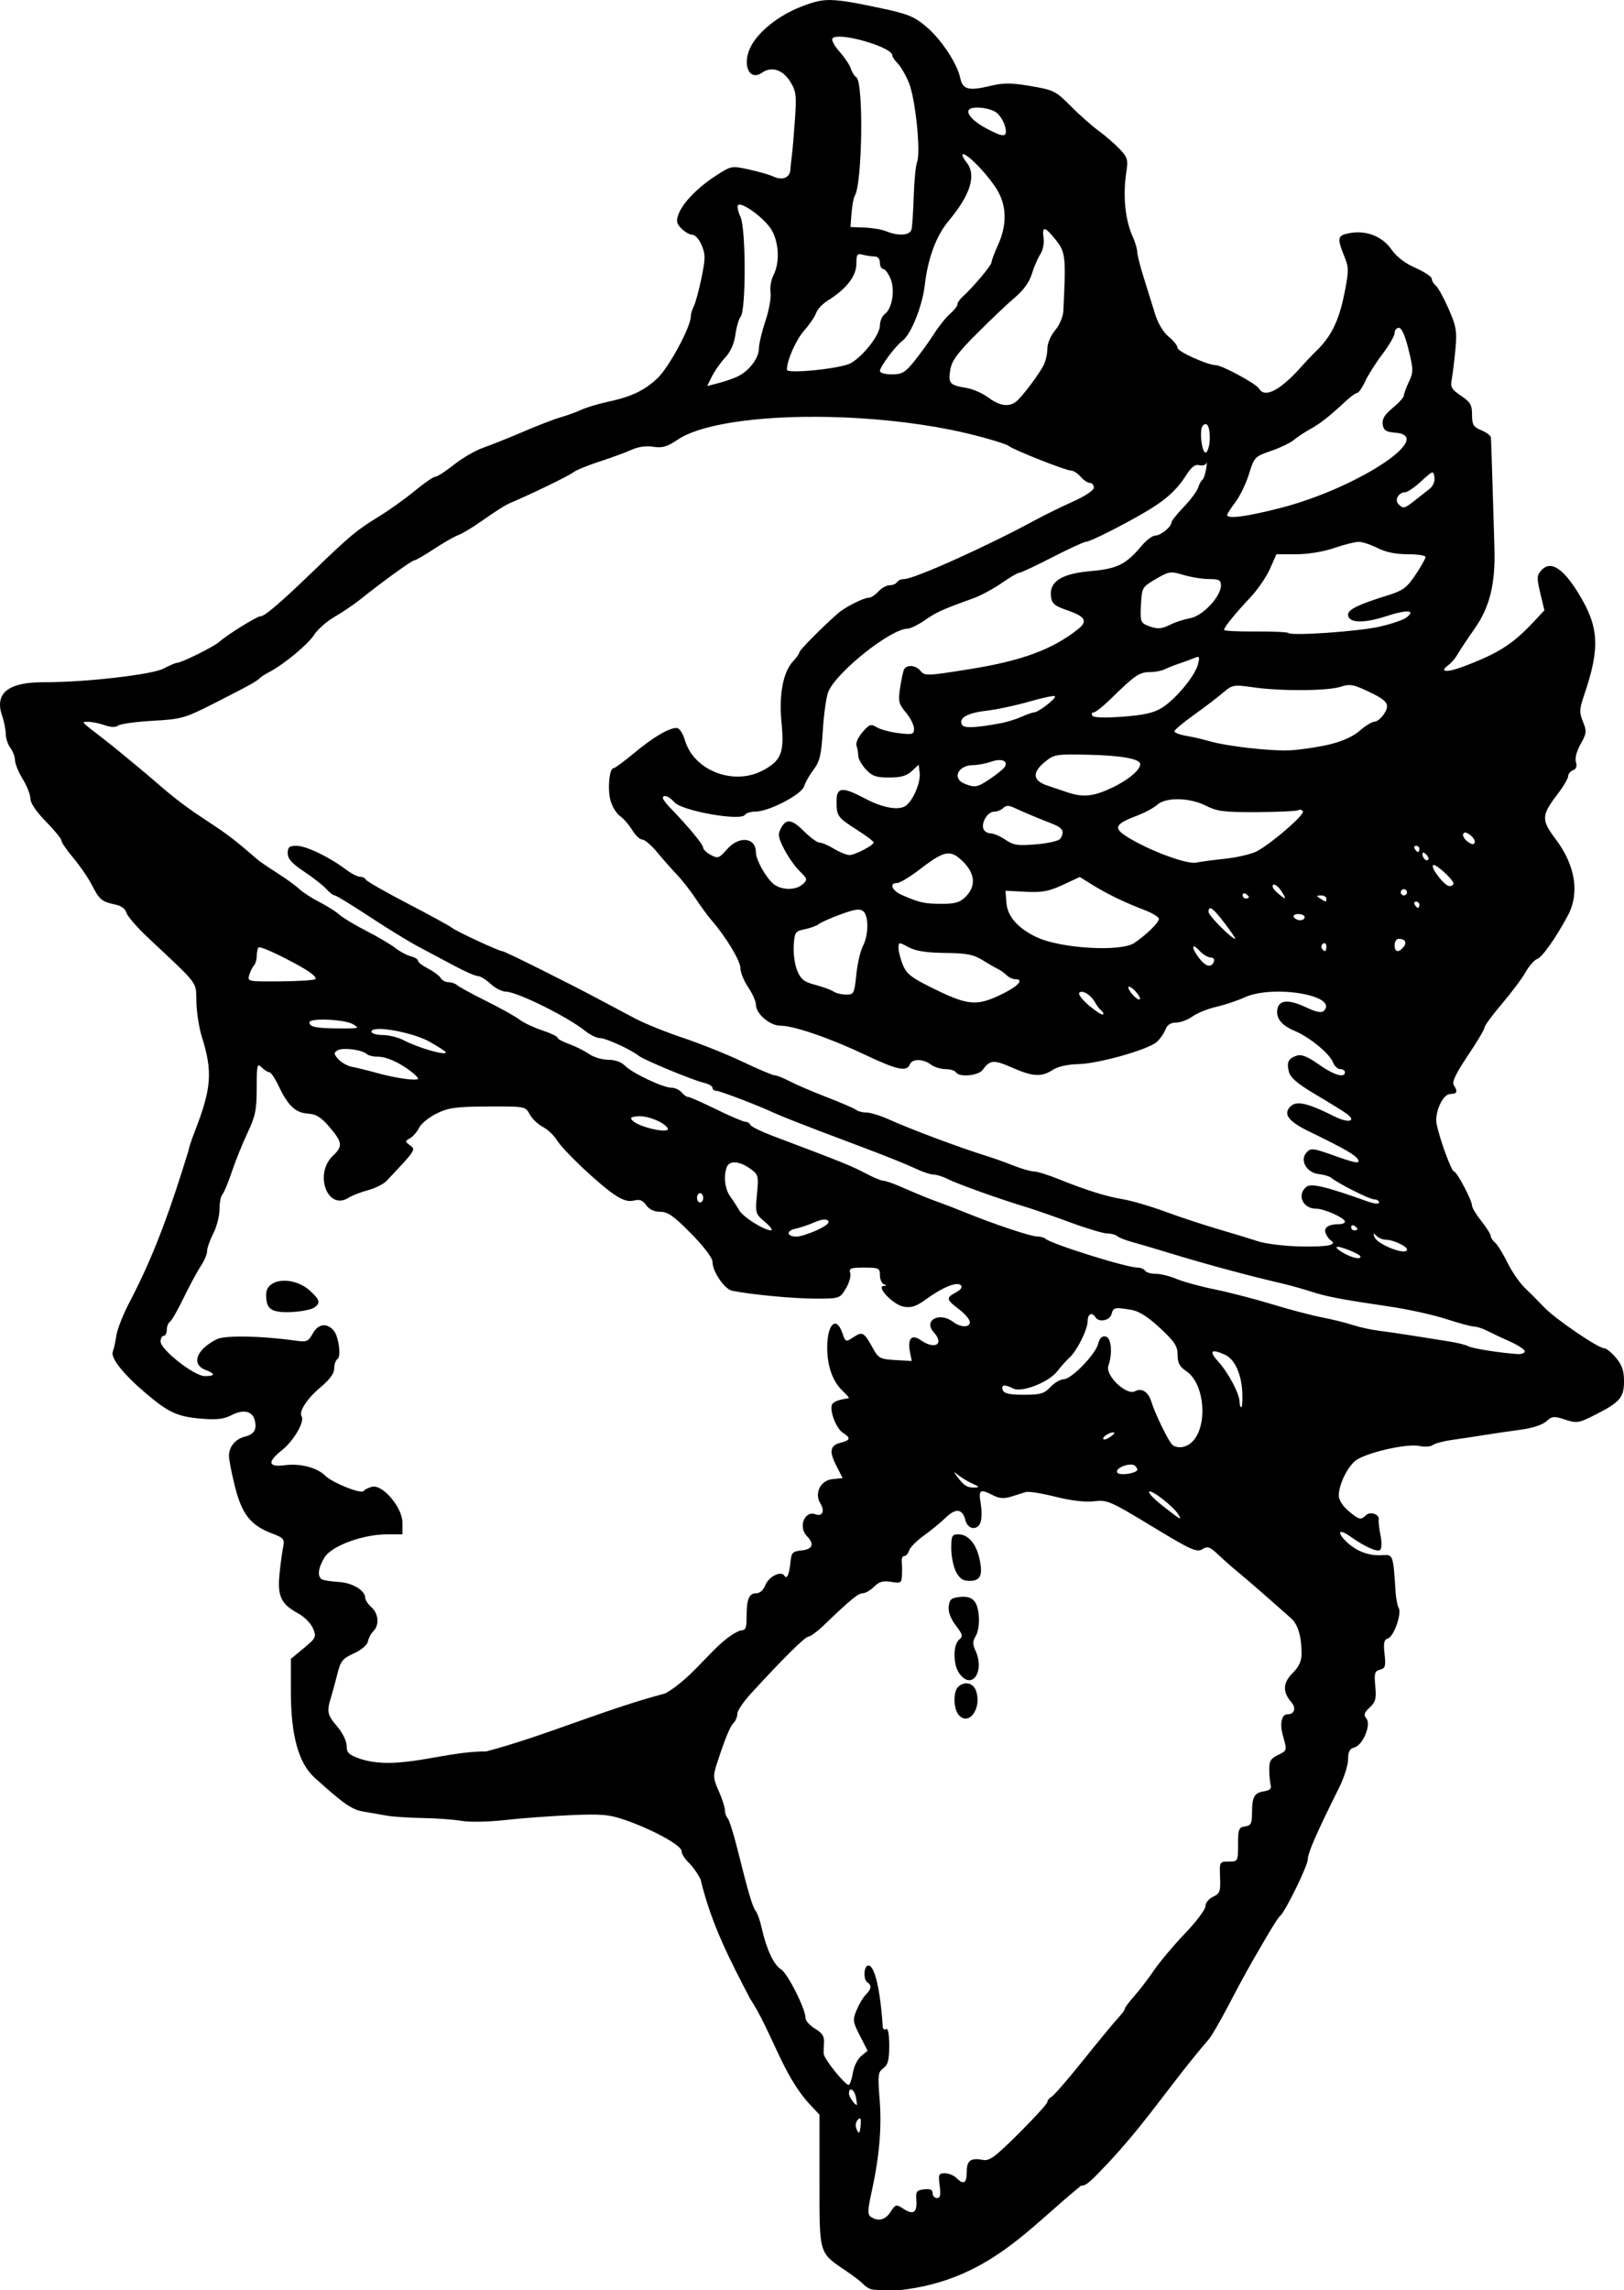
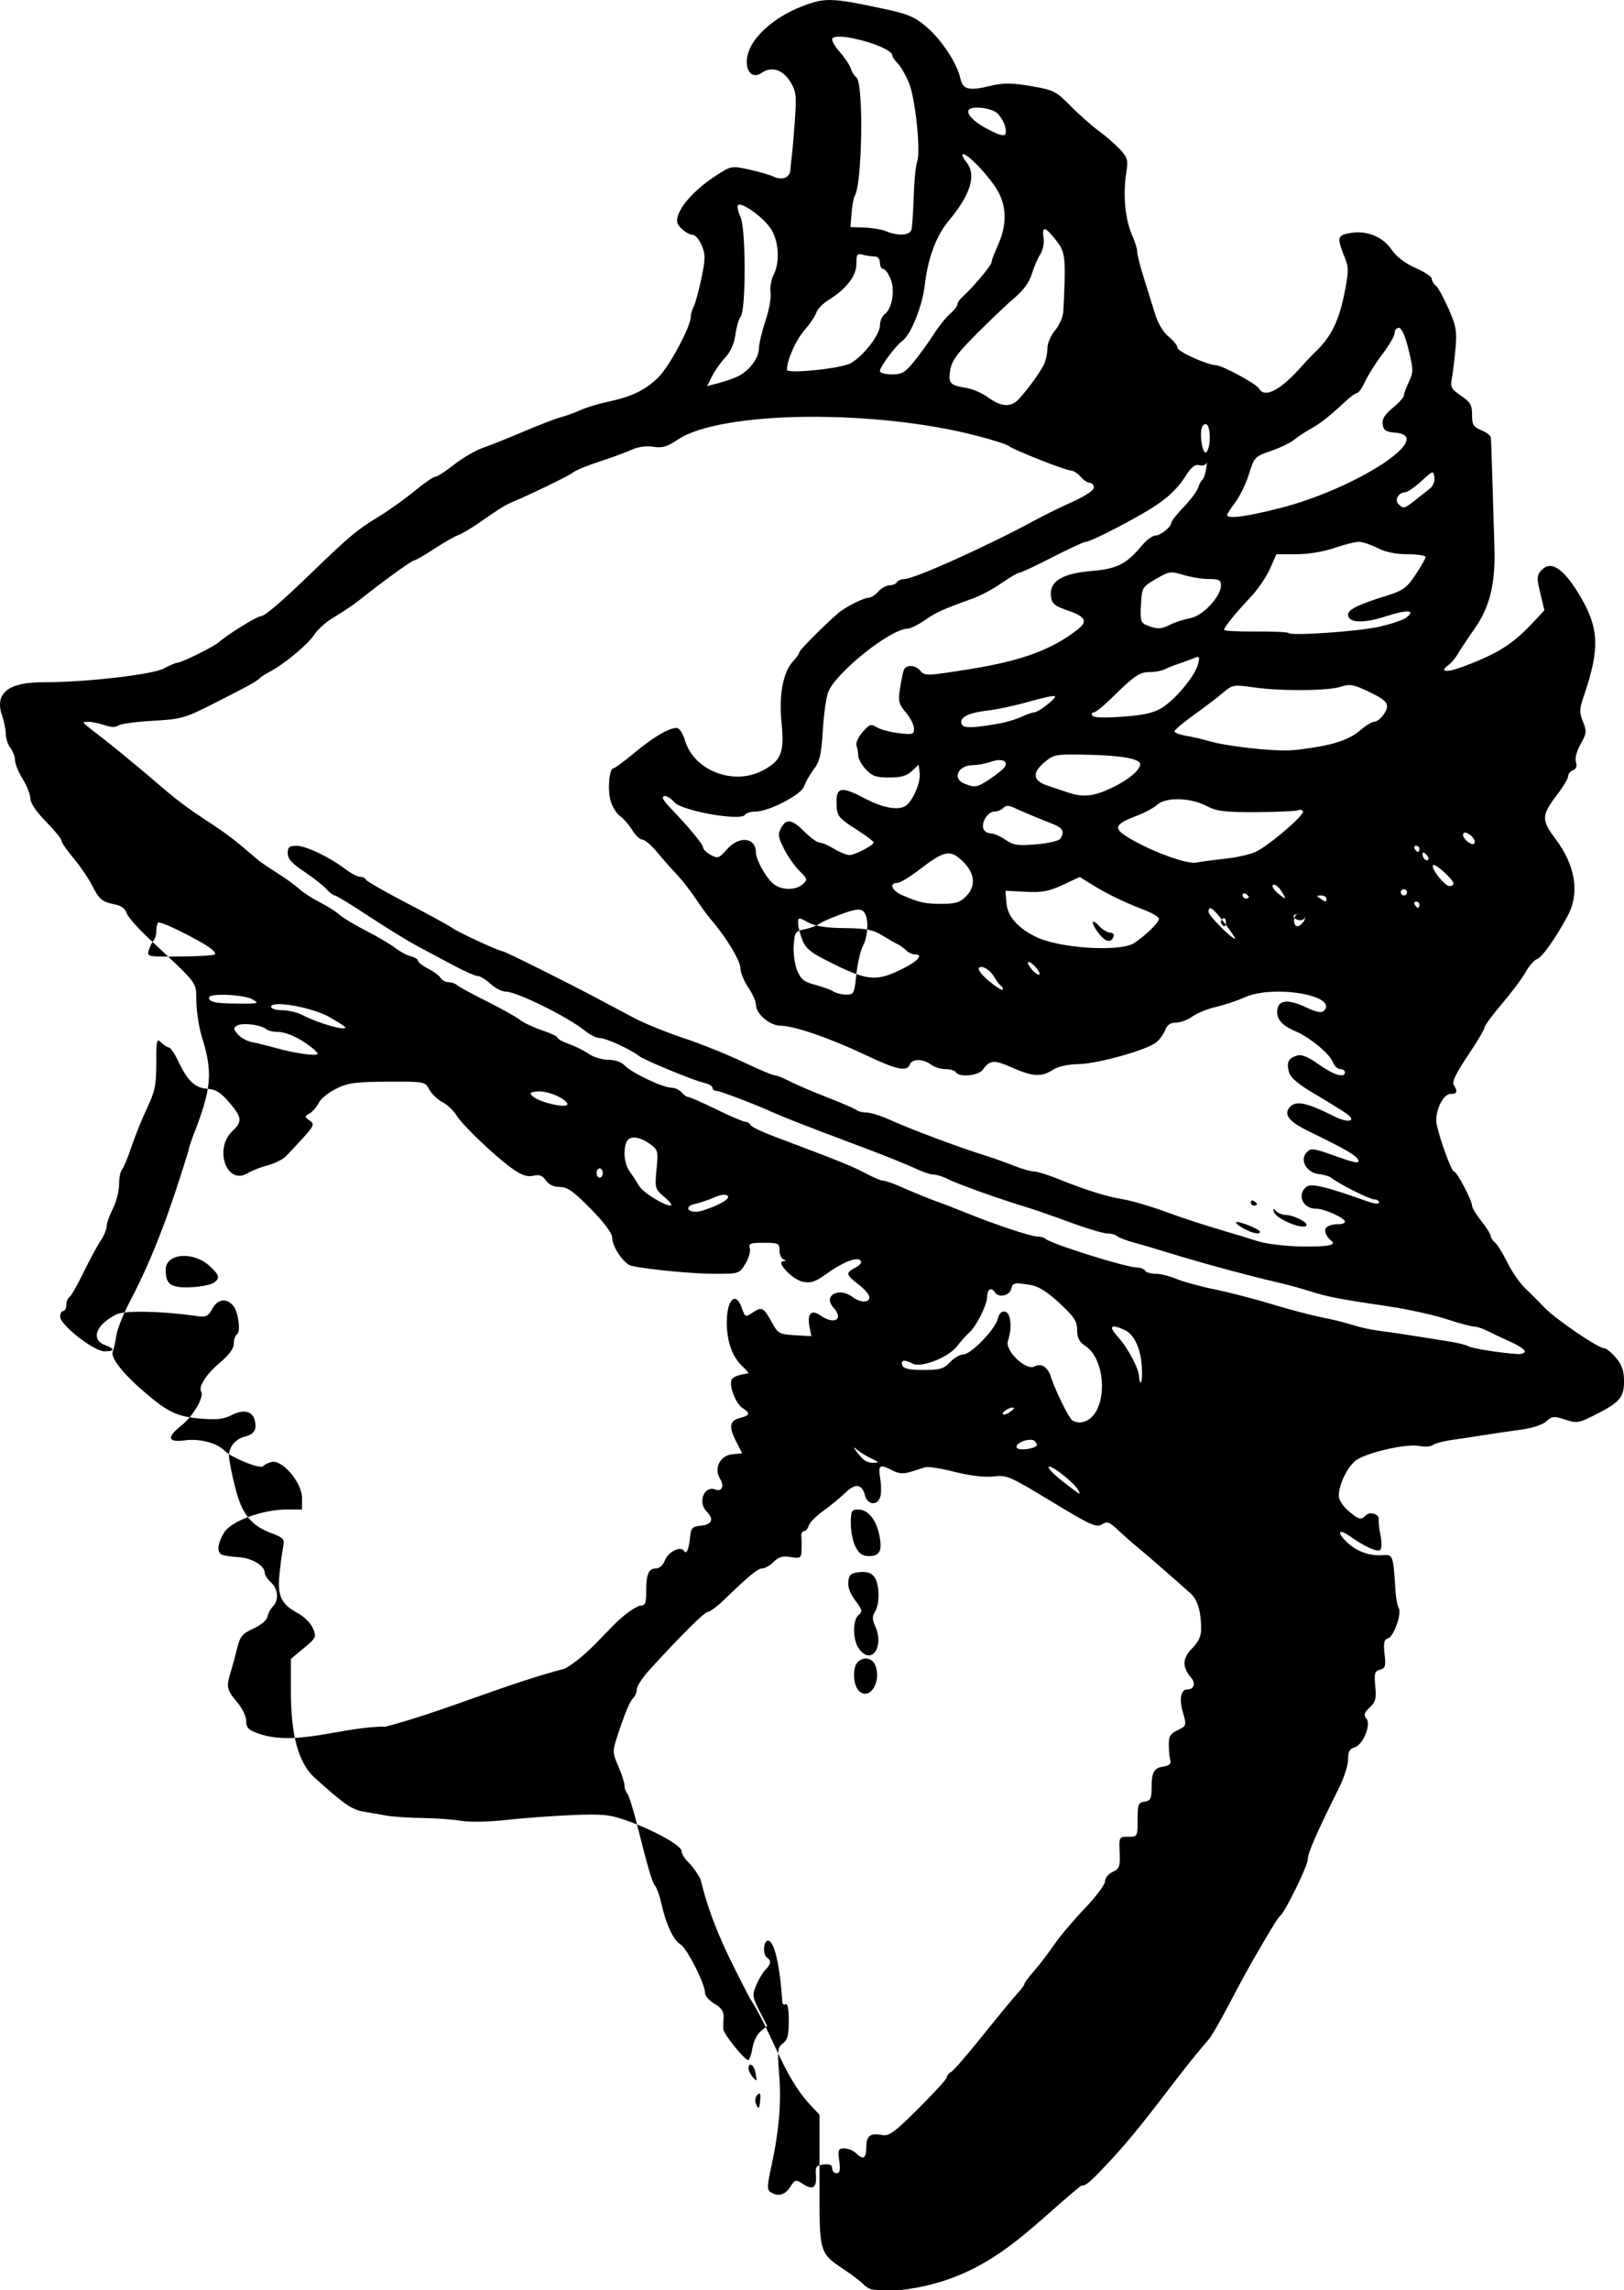
<svg xmlns="http://www.w3.org/2000/svg" xmlns:ns1="http://www.inkscape.org/namespaces/inkscape" xmlns:ns2="http://sodipodi.sourceforge.net/DTD/sodipodi-0.dtd" width="138.59mm" height="195.378mm" viewBox="0 0 138.59 195.378" version="1.1" id="svg3152" xml:space="preserve" ns1:version="1.2 (dc2aedaf03, 2022-05-15)" ns2:docname="Mercury.svg">
  <title id="title3185">Mercury</title>
  <ns2:namedview id="namedview3154" pagecolor="#ffffff" bordercolor="#666666" borderopacity="1.0" ns1:showpageshadow="2" ns1:pageopacity="0.0" ns1:pagecheckerboard="0" ns1:deskcolor="#d1d1d1" ns1:document-units="mm" showgrid="false" ns1:zoom="0.82530812" ns1:cx="24.839208" ns1:cy="272.62545" ns1:window-width="1920" ns1:window-height="991" ns1:window-x="-9" ns1:window-y="-9" ns1:window-maximized="1" ns1:current-layer="layer1" />
  <defs id="defs3149" />
  <g ns1:label="Lager 1" ns1:groupmode="layer" id="layer1" transform="translate(-286.543,7.57)">
-     <path id="path3168" style="fill:#000000;stroke-width:0.265" d="m 357.471,-7.569 c -0.931,-0.015 -1.584,0.186 -2.614,0.591 -1.866,0.734 -3.554,2.073 -4.226,3.351 -0.8,1.524 -0.169,3.035 0.942,2.257 0.811,-0.568 1.774,-0.259 2.412,0.772 0.497,0.804 0.541,1.159 0.398,3.211 -0.088,1.269 -0.204,2.634 -0.258,3.034 -0.054,0.4 -0.113,0.969 -0.131,1.265 -0.042,0.676 -0.688,0.938 -1.44,0.583 -0.318,-0.15 -1.254,-0.421 -2.082,-0.603 -1.481,-0.325 -1.525,-0.318 -2.778,0.487 -1.575,1.011 -2.873,2.333 -3.237,3.299 -0.229,0.609 -0.188,0.821 0.248,1.257 0.288,0.288 0.709,0.525 0.935,0.525 0.226,0 0.579,0.404 0.785,0.898 0.326,0.78 0.323,1.15 -0.025,2.817 -0.22,1.056 -0.514,2.132 -0.653,2.392 -0.139,0.26 -0.253,0.65 -0.253,0.868 0,0.868 -1.861,4.325 -2.82,5.238 -1.131,1.078 -2.235,1.601 -4.319,2.048 -0.771,0.165 -1.772,0.469 -2.224,0.675 -0.453,0.206 -1.24,0.491 -1.749,0.634 -0.509,0.142 -1.938,0.693 -3.175,1.223 -1.237,0.53 -2.785,1.15 -3.44,1.377 -0.655,0.227 -1.772,0.876 -2.482,1.44 -0.71,0.565 -1.425,1.027 -1.589,1.027 -0.164,0 -0.952,0.541 -1.751,1.203 -0.799,0.662 -2.168,1.64 -3.041,2.175 -1.91,1.17 -2.477,1.64 -5.555,4.61 -2.869,2.769 -4.212,3.919 -4.577,3.919 -0.304,0 -2.858,1.586 -3.523,2.187 -0.451,0.408 -3.224,1.782 -3.596,1.782 -0.12,0 -0.633,0.219 -1.14,0.488 -0.989,0.523 -6.73,1.181 -10.183,1.167 -3.1,-0.013 -4.279,0.929 -3.599,2.878 0.161,0.461 0.296,1.148 0.301,1.526 0.005,0.378 0.183,0.919 0.397,1.201 0.214,0.282 0.391,0.759 0.396,1.058 0.005,0.3 0.302,1.021 0.66,1.604 0.359,0.582 0.652,1.332 0.653,1.668 8.3e-4,0.375 0.51,1.127 1.324,1.954 0.728,0.739 1.323,1.469 1.323,1.622 0,0.153 0.459,0.823 1.021,1.488 0.561,0.666 1.274,1.707 1.584,2.314 0.633,1.242 0.848,1.419 1.993,1.654 0.498,0.102 0.861,0.368 0.949,0.697 0.078,0.292 0.897,1.241 1.82,2.108 4.478,4.208 4.098,3.704 4.149,5.517 0.025,0.898 0.233,2.224 0.462,2.947 0.946,2.988 0.837,4.41 -0.625,8.163 -0.277,0.711 -0.504,1.407 -0.504,1.547 -1.456,4.733 -2.861,8.798 -4.999,12.867 -0.564,1.071 -1.087,2.381 -1.162,2.91 -0.075,0.529 -0.212,1.147 -0.303,1.373 -0.214,0.528 0.841,1.875 2.739,3.498 1.99,1.701 2.76,2.059 4.797,2.231 1.325,0.112 1.936,0.042 2.593,-0.298 1.005,-0.519 1.776,-0.359 1.977,0.411 0.209,0.798 -0.034,1.218 -0.816,1.414 -0.821,0.206 -1.366,0.85 -1.378,1.627 -0.005,0.309 0.222,1.485 0.504,2.614 0.59,2.363 1.339,3.325 3.114,4.002 1.09,0.416 1.146,0.488 0.992,1.261 -0.09,0.451 -0.227,1.504 -0.306,2.34 -0.168,1.787 0.168,2.469 1.598,3.239 0.522,0.281 1.093,0.858 1.269,1.281 0.304,0.733 0.266,0.814 -0.784,1.687 l -1.104,0.917 v 2.76 c 0,3.774 0.651,6.135 2.037,7.384 2.518,2.269 3.167,2.717 4.181,2.886 0.582,0.097 1.475,0.252 1.984,0.344 0.509,0.092 1.879,0.183 3.043,0.201 1.164,0.018 2.662,0.128 3.328,0.243 0.678,0.117 2.31,0.086 3.704,-0.071 1.371,-0.154 3.878,-0.341 5.572,-0.416 2.63,-0.117 3.305,-0.059 4.63,0.396 2.342,0.804 4.857,2.178 4.858,2.655 5.4e-4,0.229 0.269,0.669 0.596,0.978 0.327,0.308 0.789,0.954 1.026,1.435 0.957,3.976 2.58,6.999 4.2,10.135 1.93,2.962 2.805,6.573 5.131,9.078 l 0.822,0.876 v 5.65 c 0,6.379 -0.091,6.077 2.351,7.734 0.599,0.407 1.208,0.875 1.353,1.04 0.145,0.165 0.443,0.37 0.661,0.455 0.218,0.085 1.349,0.123 2.514,0.085 7.532,-0.852 10.947,-5.283 15.446,-8.91 0.449,0 0.762,-0.275 2.741,-2.403 3.199,-3.514 5.057,-6.488 8.159,-10.085 0.23,-0.263 0.992,-1.579 1.695,-2.925 1.196,-2.29 1.69,-3.183 3.04,-5.489 0.847,-1.448 1.185,-1.974 1.359,-2.117 0.429,-0.352 2.352,-4.286 2.352,-4.811 0,-0.554 0.726,-2.216 2.672,-6.121 0.422,-0.847 0.767,-1.934 0.767,-2.417 0,-0.657 0.134,-0.912 0.533,-1.016 0.731,-0.191 1.462,-1.945 1.028,-2.468 -0.255,-0.308 -0.2,-0.493 0.282,-0.941 0.504,-0.47 0.58,-0.758 0.477,-1.823 -0.105,-1.094 -0.051,-1.283 0.403,-1.402 0.453,-0.118 0.506,-0.301 0.389,-1.336 -0.107,-0.953 -0.047,-1.227 0.296,-1.335 0.502,-0.159 1.194,-2.143 0.908,-2.604 -0.107,-0.173 -0.225,-0.791 -0.264,-1.374 -0.21,-3.209 -0.199,-3.182 -1.175,-3.119 -1.12,0.072 -2.228,-0.359 -3.06,-1.19 -0.811,-0.811 -0.592,-1.086 0.341,-0.425 1.269,0.9 2.351,1.384 2.587,1.158 0.127,-0.122 0.138,-0.677 0.022,-1.234 -0.115,-0.557 -0.184,-1.162 -0.153,-1.346 0.078,-0.462 -0.731,-0.729 -1.098,-0.362 -0.425,0.425 -0.581,0.385 -1.497,-0.386 -0.472,-0.398 -0.814,-0.939 -0.814,-1.29 0,-0.892 0.66,-2.313 1.366,-2.939 0.773,-0.685 4.417,-1.544 5.521,-1.302 0.444,0.098 0.952,0.063 1.128,-0.076 0.176,-0.139 0.915,-0.337 1.643,-0.439 0.728,-0.102 2.008,-0.296 2.844,-0.431 0.837,-0.135 2.227,-0.339 3.09,-0.452 0.92,-0.121 1.796,-0.412 2.118,-0.703 0.495,-0.448 0.653,-0.463 1.608,-0.148 0.995,0.328 1.15,0.303 2.577,-0.419 2.099,-1.062 2.448,-1.472 2.448,-2.869 0,-0.873 -0.174,-1.377 -0.685,-1.984 -0.377,-0.448 -0.829,-0.814 -1.005,-0.814 -0.507,0 -4.179,-2.501 -5.106,-3.478 -0.463,-0.488 -1.209,-1.237 -1.658,-1.663 -0.448,-0.427 -1.123,-1.404 -1.498,-2.171 -0.376,-0.768 -0.85,-1.535 -1.054,-1.704 -0.204,-0.169 -0.372,-0.425 -0.372,-0.568 0,-0.143 -0.357,-0.711 -0.794,-1.262 -0.437,-0.551 -0.794,-1.138 -0.794,-1.304 0,-0.458 -1.302,-2.93 -1.543,-2.93 -0.208,0 -1.183,-2.646 -1.477,-4.008 -0.214,-0.993 0.511,-2.607 1.171,-2.607 0.573,0 0.645,-0.196 0.283,-0.767 -0.164,-0.259 0.194,-1.007 1.195,-2.493 0.786,-1.168 1.429,-2.251 1.432,-2.408 0.002,-0.157 0.664,-1.059 1.471,-2.005 0.807,-0.946 1.72,-2.165 2.028,-2.709 0.308,-0.544 0.749,-1.049 0.979,-1.122 0.427,-0.136 1.614,-1.81 2.627,-3.706 1.031,-1.929 0.656,-4.287 -1.041,-6.537 -1.231,-1.633 -1.216,-2.015 0.156,-3.813 0.506,-0.662 0.919,-1.361 0.919,-1.553 0,-0.192 0.187,-0.42 0.415,-0.507 0.276,-0.106 0.359,-0.337 0.247,-0.689 -0.102,-0.321 0.056,-0.927 0.399,-1.539 0.517,-0.92 0.535,-1.09 0.201,-1.909 -0.322,-0.789 -0.311,-1.062 0.088,-2.232 1.392,-4.085 1.296,-5.838 -0.476,-8.726 -1.322,-2.154 -2.383,-2.818 -3.15,-1.97 -0.408,0.451 -0.418,0.649 -0.103,1.964 l 0.35,1.462 -0.904,0.968 c -1.798,1.924 -3.024,2.705 -6.016,3.83 -1.435,0.54 -2.095,0.475 -1.274,-0.125 0.25,-0.183 0.599,-0.59 0.775,-0.904 0.176,-0.314 0.837,-1.309 1.469,-2.211 1.29,-1.841 1.776,-3.819 1.687,-6.865 -0.158,-5.381 -0.278,-9.165 -0.299,-9.427 -0.013,-0.164 -0.381,-0.447 -0.818,-0.627 -0.682,-0.283 -0.794,-0.468 -0.794,-1.321 0,-0.842 -0.142,-1.087 -0.939,-1.621 -0.815,-0.546 -0.92,-0.734 -0.791,-1.423 0.081,-0.437 0.221,-1.58 0.311,-2.54 0.143,-1.538 0.075,-1.948 -0.576,-3.44 -0.407,-0.931 -0.898,-1.826 -1.091,-1.987 -0.194,-0.162 -0.352,-0.431 -0.352,-0.598 0,-0.168 -0.626,-0.582 -1.392,-0.921 -0.891,-0.394 -1.625,-0.955 -2.039,-1.56 -0.773,-1.127 -2.163,-1.673 -3.583,-1.407 -1.069,0.201 -1.099,0.387 -0.362,2.202 0.299,0.737 0.283,1.19 -0.112,3.106 -0.455,2.208 -1.119,3.542 -2.366,4.746 -0.329,0.317 -0.854,0.867 -1.167,1.223 -1.88,2.13 -3.233,2.851 -3.72,1.982 -0.225,-0.402 -3.16,-1.988 -3.69,-1.994 -0.71,-0.008 -3.265,-1.162 -3.265,-1.476 0,-0.188 -0.34,-0.618 -0.756,-0.955 -0.458,-0.372 -0.915,-1.135 -1.16,-1.937 -0.223,-0.728 -0.656,-2.119 -0.964,-3.092 -0.308,-0.973 -0.56,-1.967 -0.56,-2.209 0,-0.242 -0.169,-0.815 -0.376,-1.273 -0.668,-1.48 -0.865,-3.54 -0.54,-5.62 0.149,-0.948 0.076,-1.181 -0.582,-1.876 -0.413,-0.436 -1.226,-1.14 -1.807,-1.564 -0.581,-0.424 -1.652,-1.374 -2.381,-2.112 -1.251,-1.267 -1.441,-1.361 -3.388,-1.693 -1.677,-0.286 -2.322,-0.289 -3.453,-0.018 -1.854,0.445 -2.364,0.315 -2.57,-0.653 -0.271,-1.27 -1.612,-3.3 -2.902,-4.394 -1.023,-0.867 -1.571,-1.092 -3.834,-1.572 -2.148,-0.456 -3.358,-0.686 -4.29,-0.701 z m 0.977,3.137 c 1.473,0.114 4.244,1.027 4.244,1.593 0,0.12 0.208,0.426 0.463,0.681 0.255,0.255 0.684,0.999 0.954,1.654 0.554,1.342 1.023,5.895 0.697,6.754 -0.118,0.309 -0.247,1.625 -0.288,2.924 -0.041,1.299 -0.125,2.569 -0.187,2.824 -0.128,0.523 -1.104,0.594 -2.168,0.159 -0.364,-0.149 -1.197,-0.29 -1.852,-0.314 l -1.191,-0.043 0.094,-1.191 c 0.051,-0.655 0.171,-1.31 0.265,-1.455 0.657,-1.017 0.777,-9.724 0.14,-10.131 -0.162,-0.104 -0.372,-0.437 -0.467,-0.741 -0.095,-0.304 -0.524,-0.946 -0.953,-1.428 -0.43,-0.481 -0.71,-0.991 -0.622,-1.134 0.049,-0.079 0.165,-0.127 0.332,-0.149 0.146,-0.02 0.33,-0.019 0.54,-0.003 z m 11.863,6.061 c 0.509,0.055 1.055,0.216 1.32,0.447 0.292,0.255 0.605,0.79 0.696,1.191 0.202,0.888 -0.103,0.917 -1.565,0.146 -1.108,-0.584 -1.76,-1.257 -1.548,-1.599 0.117,-0.19 0.589,-0.24 1.098,-0.185 z m -1.576,3.953 c 0.415,0 2.06,1.706 2.847,2.954 0.882,1.397 0.923,3.055 0.12,4.817 -0.3,0.658 -0.545,1.312 -0.545,1.453 0,0.26 -1.592,2.157 -2.447,2.917 -0.255,0.226 -0.463,0.53 -0.463,0.675 0,0.145 -0.281,0.505 -0.625,0.801 -0.344,0.296 -0.969,1.076 -1.389,1.734 -0.42,0.658 -1.17,1.7 -1.668,2.315 -0.779,0.964 -1.045,1.119 -1.918,1.119 -0.558,0 -1.014,-0.127 -1.014,-0.283 0,-0.361 1.313,-2.125 1.917,-2.576 0.74,-0.553 1.704,-2.956 1.915,-4.775 0.265,-2.285 0.977,-4.197 2.032,-5.458 1.874,-2.239 2.386,-3.901 1.535,-4.984 -0.308,-0.391 -0.441,-0.71 -0.298,-0.71 z M 349.691,9.887 c 0.512,0.048 1.863,1.034 2.522,1.898 0.788,1.033 0.942,2.964 0.33,4.136 -0.196,0.375 -0.305,1.035 -0.241,1.465 0.063,0.431 -0.133,1.519 -0.436,2.418 -0.303,0.899 -0.555,1.966 -0.56,2.371 -0.011,0.831 -0.855,1.923 -1.843,2.386 -0.364,0.17 -1.091,0.42 -1.617,0.556 l -0.957,0.246 0.412,-0.829 c 0.226,-0.456 0.732,-1.173 1.124,-1.593 0.458,-0.492 0.77,-1.189 0.875,-1.958 0.09,-0.656 0.292,-1.347 0.448,-1.536 0.462,-0.558 0.455,-7.473 -0.009,-8.498 -0.212,-0.467 -0.307,-0.927 -0.212,-1.022 0.034,-0.034 0.091,-0.047 0.164,-0.04 z m 26.026,2.093 c 0.166,0.031 0.47,0.343 0.944,0.943 0.817,1.035 0.856,1.406 0.625,6.065 -0.023,0.462 -0.34,1.193 -0.703,1.626 -0.383,0.455 -0.661,1.119 -0.661,1.578 0,0.435 -0.149,1.074 -0.331,1.42 -0.44,0.835 -1.818,2.658 -2.315,3.062 -0.622,0.505 -1.407,0.397 -2.39,-0.329 -0.498,-0.367 -1.338,-0.737 -1.867,-0.822 -1.421,-0.227 -1.569,-0.39 -1.385,-1.52 0.13,-0.803 0.594,-1.435 2.322,-3.164 1.188,-1.188 2.646,-2.57 3.242,-3.07 0.693,-0.582 1.197,-1.29 1.399,-1.965 0.174,-0.581 0.497,-1.331 0.718,-1.669 0.229,-0.35 0.352,-0.956 0.286,-1.408 -0.077,-0.526 -0.049,-0.776 0.117,-0.745 z m -15.836,2.134 c 0.073,-0.005 0.166,0.013 0.284,0.045 0.298,0.08 0.75,0.147 1.005,0.149 0.285,0.002 0.463,0.207 0.463,0.533 0,0.291 0.125,0.529 0.278,0.529 0.153,0 0.434,0.373 0.626,0.828 0.407,0.967 0.148,2.562 -0.492,3.03 -0.226,0.165 -0.411,0.603 -0.411,0.971 0,0.781 -1.384,2.573 -2.477,3.208 -0.795,0.462 -5.46,0.946 -5.46,0.566 0,-0.805 0.767,-2.543 1.478,-3.349 0.467,-0.53 0.927,-1.208 1.022,-1.508 0.095,-0.3 0.554,-0.781 1.02,-1.069 1.54,-0.953 2.407,-2.068 2.407,-3.095 0,-0.614 0.039,-0.825 0.258,-0.839 z m 46.042,6.283 c 0.237,0 0.531,0.664 0.823,1.854 0.42,1.713 0.422,1.923 0.029,2.752 -0.234,0.494 -0.426,1.02 -0.426,1.169 0,0.149 -0.427,0.623 -0.948,1.053 -0.693,0.571 -0.925,0.951 -0.86,1.408 0.073,0.513 0.267,0.642 1.081,0.709 3.518,0.291 -3.309,4.759 -9.817,6.425 -2.901,0.743 -4.536,0.957 -4.536,0.595 0,-0.095 0.316,-0.587 0.701,-1.092 0.385,-0.505 0.907,-1.586 1.159,-2.401 0.446,-1.442 0.498,-1.496 1.879,-1.971 0.781,-0.269 1.659,-0.689 1.95,-0.935 0.291,-0.246 0.909,-0.656 1.373,-0.911 0.868,-0.478 1.669,-1.107 3.026,-2.372 0.429,-0.4 0.881,-0.728 1.005,-0.728 0.124,0 0.432,-0.446 0.685,-0.992 0.253,-0.546 0.921,-1.599 1.485,-2.34 0.564,-0.741 1.025,-1.545 1.025,-1.786 0,-0.241 0.166,-0.438 0.368,-0.438 z m -50.731,7.595 c 0.693,-0.009 1.401,-0.007 2.118,0.009 3.44,0.074 7.091,0.434 10.409,1.101 1.963,0.394 4.611,1.137 4.917,1.379 0.436,0.345 4.85,2.088 5.288,2.088 0.212,0 0.588,0.238 0.838,0.529 0.249,0.291 0.605,0.529 0.791,0.529 0.186,0 0.338,0.178 0.338,0.397 0,0.235 -0.73,0.724 -1.786,1.197 -0.982,0.44 -2.441,1.156 -3.241,1.591 -4.084,2.217 -10.318,5.02 -11.163,5.018 -0.246,-4.23e-4 -0.521,0.119 -0.611,0.264 -0.09,0.146 -0.376,0.265 -0.636,0.265 -0.26,0 -0.688,0.238 -0.951,0.529 -0.263,0.291 -0.62,0.529 -0.794,0.529 -0.455,0 -2.028,0.79 -2.646,1.329 -1.305,1.138 -3.307,3.157 -3.307,3.336 0,0.108 -0.24,0.451 -0.532,0.763 -0.853,0.908 -1.224,2.877 -0.986,5.239 0.258,2.56 -0.026,3.262 -1.657,4.102 -2.475,1.275 -5.815,-0.033 -6.576,-2.576 -0.193,-0.644 -0.485,-1.08 -0.723,-1.08 -0.662,0 -2.005,0.795 -3.637,2.154 -0.849,0.707 -1.638,1.286 -1.751,1.286 -0.356,0 -0.516,1.787 -0.248,2.76 0.141,0.511 0.503,1.102 0.806,1.314 0.302,0.212 0.772,0.751 1.044,1.198 0.272,0.448 0.661,0.814 0.865,0.814 0.204,0 0.771,0.484 1.261,1.075 0.49,0.592 1.252,1.455 1.693,1.918 0.442,0.463 1.156,1.377 1.587,2.03 0.432,0.653 1.043,1.486 1.359,1.852 1.249,1.445 2.468,3.464 2.468,4.087 0,0.361 0.298,1.094 0.661,1.63 0.364,0.536 0.661,1.202 0.661,1.479 0,0.785 1.184,1.804 2.097,1.804 1.138,0 4.231,1.063 7.223,2.483 2.717,1.289 3.565,1.472 3.814,0.824 0.193,-0.502 1.13,-0.498 1.8,0.009 0.282,0.214 0.841,0.389 1.241,0.389 0.4,0 0.801,0.119 0.891,0.265 0.283,0.458 1.925,0.305 2.3,-0.215 0.607,-0.842 0.94,-0.867 2.477,-0.187 1.778,0.786 2.532,0.83 3.489,0.203 0.438,-0.287 1.264,-0.474 2.174,-0.492 1.719,-0.034 5.978,-1.237 6.709,-1.896 0.279,-0.251 0.609,-0.724 0.734,-1.052 0.154,-0.403 0.446,-0.595 0.906,-0.595 0.373,0 1.002,-0.234 1.396,-0.52 0.394,-0.286 1.312,-0.658 2.04,-0.826 0.728,-0.169 1.812,-0.53 2.41,-0.804 2.445,-1.116 8.073,-0.159 6.764,1.151 -0.195,0.195 -0.649,0.104 -1.513,-0.302 -1.509,-0.709 -2.337,-0.645 -2.456,0.191 -0.11,0.773 0.372,1.354 1.517,1.833 1.229,0.514 2.946,1.926 3.223,2.65 0.125,0.327 0.41,0.595 0.631,0.595 0.222,0 0.403,0.119 0.403,0.265 0,0.528 -0.956,0.244 -2.233,-0.664 -0.916,-0.651 -1.469,-0.877 -1.852,-0.758 -0.744,0.232 -0.913,0.566 -0.699,1.386 0.133,0.51 0.744,1.029 2.284,1.94 1.157,0.684 2.341,1.416 2.632,1.627 0.905,0.655 0.17,0.841 -1.003,0.253 -2.438,-1.221 -3.343,-1.403 -3.864,-0.776 -0.514,0.619 -0.027,1.217 1.659,2.038 3.182,1.549 4.065,2.063 4.216,2.458 0.119,0.311 -0.315,0.233 -1.936,-0.346 -1.938,-0.693 -2.118,-0.715 -2.487,-0.307 -0.595,0.658 0.006,1.72 1.039,1.837 0.433,0.049 0.907,0.187 1.052,0.305 0.624,0.509 3.293,1.854 3.679,1.854 0.232,0 0.422,0.118 0.422,0.262 0,0.157 -0.398,0.121 -0.992,-0.091 -3.578,-1.276 -4.816,-1.569 -5.218,-1.236 -0.824,0.684 -0.3,1.859 0.83,1.859 0.701,0 2.47,0.793 2.47,1.107 0,0.119 -0.228,0.216 -0.507,0.216 -0.887,0 -1.321,0.283 -1.149,0.749 0.089,0.243 0.287,0.524 0.439,0.625 0.604,0.402 -0.23,0.574 -2.558,0.527 -1.343,-0.027 -2.978,-0.225 -3.633,-0.439 -0.655,-0.214 -2.203,-0.686 -3.44,-1.047 -1.237,-0.362 -3.261,-1.031 -4.498,-1.487 -1.237,-0.456 -2.844,-0.928 -3.572,-1.049 -1.468,-0.243 -3.168,-0.775 -5.556,-1.738 -0.873,-0.352 -1.804,-0.64 -2.068,-0.64 -0.264,4.24e-4 -1.038,-0.22 -1.72,-0.491 -0.682,-0.27 -1.716,-0.64 -2.298,-0.821 -2.375,-0.739 -6.418,-2.252 -8.407,-3.146 -0.695,-0.312 -1.535,-0.568 -1.866,-0.568 -0.331,0 -0.714,-0.096 -0.853,-0.212 -0.138,-0.117 -1.264,-0.604 -2.501,-1.084 -1.237,-0.48 -2.682,-1.099 -3.211,-1.376 -0.529,-0.277 -1.099,-0.503 -1.267,-0.503 -0.167,0 -1.402,-0.521 -2.742,-1.157 -1.341,-0.636 -3.616,-1.55 -5.057,-2.03 -1.441,-0.48 -3.286,-1.225 -4.101,-1.655 -0.815,-0.43 -2.255,-1.194 -3.201,-1.698 -2.694,-1.433 -7.938,-4.044 -8.124,-4.044 -0.288,0 -3.893,-1.67 -4.311,-1.997 -0.218,-0.171 -1.945,-1.115 -3.836,-2.098 -1.892,-0.983 -3.479,-1.893 -3.527,-2.022 -0.049,-0.129 -0.265,-0.234 -0.481,-0.234 -0.216,0 -0.771,-0.287 -1.235,-0.638 -1.388,-1.051 -3.385,-2.008 -4.189,-2.008 -0.62,0 -0.754,0.113 -0.754,0.636 0,0.473 0.355,0.871 1.389,1.559 0.764,0.508 1.616,1.174 1.893,1.481 0.277,0.307 0.604,0.558 0.727,0.558 0.123,0 1.441,0.804 2.93,1.786 1.489,0.982 3.38,2.143 4.202,2.58 0.823,0.437 2.221,1.181 3.107,1.654 0.886,0.473 1.776,0.86 1.978,0.86 0.201,0 0.687,0.298 1.08,0.661 0.393,0.364 0.976,0.664 1.296,0.666 0.966,0.008 5.325,2.166 6.805,3.369 0.403,0.327 0.963,0.595 1.244,0.595 0.5,0 2.62,0.97 3.303,1.511 0.458,0.363 4.653,2.099 5.567,2.305 0.4,0.09 0.728,0.28 0.728,0.423 0,0.143 0.149,0.26 0.331,0.26 0.298,8.2e-4 3.498,1.221 4.829,1.841 0.291,0.136 1.184,0.503 1.984,0.815 1.542,0.603 1.676,0.653 6.218,2.367 1.601,0.604 3.387,1.329 3.969,1.61 0.582,0.281 1.273,0.51 1.535,0.51 0.262,-4.24e-4 0.821,0.178 1.243,0.396 0.777,0.402 4.439,1.71 6.615,2.364 0.655,0.197 2.356,0.787 3.781,1.312 1.425,0.525 2.86,0.955 3.188,0.955 0.329,0 0.711,0.102 0.849,0.228 0.138,0.125 0.727,0.356 1.309,0.512 0.582,0.156 2.07,0.596 3.307,0.977 1.237,0.381 3.321,0.979 4.63,1.328 2.461,0.656 2.885,0.763 4.895,1.238 0.655,0.155 1.726,0.455 2.381,0.668 1.345,0.437 2.592,0.675 6.705,1.28 1.577,0.232 3.754,0.711 4.837,1.065 1.083,0.353 2.155,0.643 2.383,0.643 0.228,0 0.73,0.163 1.116,0.361 0.386,0.199 1.268,0.614 1.959,0.922 0.691,0.309 1.257,0.682 1.257,0.829 0,0.147 -0.268,0.253 -0.595,0.235 -1.386,-0.078 -3.926,-0.479 -4.231,-0.668 -0.182,-0.112 -0.926,-0.297 -1.654,-0.41 -0.728,-0.113 -2.098,-0.332 -3.044,-0.485 -0.946,-0.153 -2.256,-0.344 -2.91,-0.423 -0.655,-0.08 -1.667,-0.302 -2.249,-0.493 -0.582,-0.191 -1.773,-0.486 -2.646,-0.655 -0.873,-0.169 -2.778,-0.67 -4.233,-1.114 -1.455,-0.444 -3.658,-1.015 -4.895,-1.268 -1.237,-0.253 -2.71,-0.656 -3.273,-0.896 -0.563,-0.239 -1.36,-0.435 -1.77,-0.435 -0.41,0 -0.82,-0.119 -0.909,-0.265 -0.09,-0.146 -0.381,-0.265 -0.646,-0.265 -0.941,0 -7.429,-2.035 -7.859,-2.465 -0.1,-0.1 -0.43,-0.186 -0.733,-0.192 -0.559,-0.011 -3.69,-1.061 -6.108,-2.046 -0.728,-0.297 -1.74,-0.688 -2.249,-0.87 -0.903,-0.322 -1.5,-0.565 -3.479,-1.419 -0.531,-0.229 -1.101,-0.417 -1.267,-0.417 -0.166,0 -0.803,-0.263 -1.415,-0.585 -1.326,-0.696 -1.948,-0.947 -7.993,-3.231 -1.019,-0.385 -1.891,-0.815 -1.94,-0.955 -0.049,-0.141 -0.233,-0.255 -0.41,-0.255 -0.177,0 -1.293,-0.476 -2.48,-1.058 -1.188,-0.582 -2.269,-1.058 -2.402,-1.058 -0.134,0 -0.391,-0.179 -0.573,-0.397 -0.181,-0.218 -0.571,-0.397 -0.867,-0.397 -0.718,0 -3.379,-1.262 -3.972,-1.885 -0.29,-0.304 -0.838,-0.497 -1.414,-0.497 -0.518,0 -1.257,-0.222 -1.643,-0.494 -0.386,-0.271 -1.149,-0.652 -1.694,-0.847 -0.546,-0.195 -0.992,-0.439 -0.992,-0.544 0,-0.105 -0.589,-0.386 -1.308,-0.625 -0.719,-0.239 -1.583,-0.647 -1.918,-0.907 -0.336,-0.26 -1.622,-0.978 -2.859,-1.595 -1.237,-0.617 -2.362,-1.231 -2.5,-1.363 -0.138,-0.133 -0.46,-0.241 -0.715,-0.241 -0.255,0 -0.558,-0.163 -0.674,-0.361 -0.116,-0.199 -0.599,-0.559 -1.072,-0.8 -0.473,-0.242 -0.86,-0.543 -0.86,-0.669 0,-0.126 -0.278,-0.299 -0.618,-0.384 -0.34,-0.085 -0.933,-0.403 -1.318,-0.705 -0.385,-0.303 -1.496,-0.958 -2.468,-1.456 -0.973,-0.498 -2.016,-1.127 -2.32,-1.397 -0.303,-0.27 -1.063,-0.749 -1.687,-1.065 -0.624,-0.315 -1.398,-0.817 -1.72,-1.114 -0.321,-0.297 -1.18,-0.919 -1.907,-1.381 -0.728,-0.462 -1.463,-0.963 -1.635,-1.112 -1.888,-1.638 -2.591,-2.179 -4.18,-3.218 -1.822,-1.191 -2.867,-1.977 -4.352,-3.271 -0.417,-0.364 -1.193,-1.019 -1.722,-1.455 -0.53,-0.437 -1.251,-1.032 -1.602,-1.323 -0.351,-0.291 -0.912,-0.74 -1.246,-0.998 -2.088,-1.612 -1.983,-1.497 -1.375,-1.506 0.306,-0.005 0.933,0.122 1.395,0.283 0.547,0.191 0.951,0.204 1.164,0.036 0.179,-0.141 1.499,-0.324 2.934,-0.406 2.485,-0.141 2.735,-0.212 5.292,-1.508 2.884,-1.462 3.666,-1.895 3.874,-2.145 0.073,-0.087 0.43,-0.315 0.794,-0.506 1.267,-0.665 3.311,-2.361 3.836,-3.182 0.291,-0.455 1.075,-1.145 1.743,-1.533 0.667,-0.388 1.62,-1.03 2.117,-1.427 1.965,-1.568 4.467,-3.38 4.67,-3.38 0.118,0 0.866,-0.431 1.663,-0.957 0.797,-0.526 1.738,-1.066 2.09,-1.201 0.352,-0.135 1.186,-0.627 1.852,-1.095 1.508,-1.057 2.158,-1.467 2.667,-1.681 1.737,-0.732 4.949,-2.291 5.28,-2.564 0.225,-0.185 1.242,-0.606 2.26,-0.936 1.019,-0.33 2.255,-0.783 2.746,-1.007 0.559,-0.256 1.252,-0.351 1.852,-0.256 0.772,0.122 1.179,0.003 2.093,-0.613 1.793,-1.208 5.958,-1.875 10.812,-1.94 z m 34.234,0.616 c 0.218,0.006 0.359,0.442 0.359,1.191 0,0.504 -0.129,1.046 -0.287,1.205 -0.351,0.351 -0.658,-1.867 -0.313,-2.254 0.087,-0.097 0.168,-0.143 0.241,-0.141 z m 0.097,3.281 c 0.019,0.013 10e-4,0.219 -0.05,0.546 -0.069,0.437 -0.213,0.853 -0.32,0.926 -0.108,0.073 -0.272,0.377 -0.365,0.675 -0.093,0.299 -0.645,1.038 -1.226,1.643 -0.581,0.605 -1.057,1.205 -1.057,1.334 0,0.369 -0.925,1.11 -1.386,1.11 -0.23,0 -0.744,0.387 -1.142,0.86 -1.345,1.599 -2.087,1.969 -4.335,2.165 -2.495,0.218 -3.558,0.886 -3.411,2.145 0.074,0.637 0.287,0.82 1.401,1.204 1.545,0.532 1.767,0.927 0.904,1.611 -2.187,1.733 -4.798,2.696 -9.229,3.404 -3.684,0.589 -3.839,0.594 -4.21,0.148 -0.432,-0.52 -1.24,-0.555 -1.429,-0.062 -0.077,0.2 -0.221,0.911 -0.322,1.581 -0.161,1.072 -0.1,1.316 0.508,2.039 0.38,0.451 0.69,1.066 0.69,1.366 0,0.498 -0.113,0.533 -1.302,0.392 -0.717,-0.085 -1.558,-0.31 -1.869,-0.5 -0.506,-0.309 -0.636,-0.265 -1.226,0.415 -0.363,0.418 -0.594,0.934 -0.513,1.146 0.081,0.212 0.148,0.597 0.148,0.855 0,0.258 0.292,0.784 0.649,1.169 0.538,0.58 0.879,0.7 1.995,0.7 0.997,0 1.499,-0.142 1.931,-0.548 l 0.584,-0.548 0.086,0.702 c 0.094,0.767 -0.51,2.248 -1.126,2.759 -0.58,0.481 -1.963,0.258 -3.53,-0.571 -1.969,-1.041 -2.443,-0.991 -2.438,0.255 0.005,1.243 0.086,1.354 1.782,2.44 0.764,0.489 1.388,0.959 1.388,1.044 -0.003,0.252 -1.592,1.079 -2.07,1.079 -0.243,-5.56e-4 -0.831,-0.239 -1.308,-0.529 -0.476,-0.291 -1.03,-0.528 -1.23,-0.528 -0.2,0 -0.781,-0.417 -1.29,-0.926 -1.084,-1.084 -1.56,-1.157 -2.013,-0.311 -0.281,0.524 -0.241,0.788 0.269,1.786 0.329,0.644 0.923,1.489 1.32,1.878 0.68,0.668 0.695,0.731 0.26,1.124 -0.608,0.55 -1.875,0.516 -2.536,-0.069 -0.651,-0.576 -1.455,-2.044 -1.455,-2.658 0,-1.281 -1.435,-1.431 -2.465,-0.257 -0.673,0.766 -0.783,0.805 -1.382,0.485 -0.358,-0.192 -0.653,-0.477 -0.655,-0.635 -0.003,-0.268 -1.269,-1.796 -2.774,-3.351 -0.364,-0.376 -0.662,-0.763 -0.662,-0.86 0,-0.355 0.546,-0.163 0.981,0.345 0.634,0.74 5.678,1.638 6.027,1.073 0.092,-0.149 0.488,-0.271 0.88,-0.271 1.15,-3.44e-4 3.939,-1.447 4.164,-2.16 0.108,-0.34 0.476,-0.987 0.819,-1.437 0.516,-0.678 0.65,-1.247 0.777,-3.307 0.085,-1.369 0.29,-2.845 0.456,-3.282 0.634,-1.664 5.343,-5.424 6.793,-5.424 0.226,0 0.886,-0.326 1.466,-0.725 1.014,-0.698 1.496,-0.915 4.096,-1.85 0.655,-0.235 1.755,-0.824 2.445,-1.308 0.69,-0.484 1.366,-0.88 1.504,-0.88 0.137,0 1.408,-0.595 2.825,-1.323 1.416,-0.728 2.709,-1.323 2.874,-1.323 0.336,0 3.022,-1.346 5.037,-2.524 1.732,-1.012 2.699,-1.877 3.493,-3.124 0.469,-0.737 0.784,-0.982 1.143,-0.888 0.273,0.071 0.543,-0.006 0.601,-0.173 0.015,-0.042 0.025,-0.059 0.031,-0.055 z m 19.211,0.857 c 0.144,-0.044 0.175,0.099 0.22,0.39 0.056,0.366 -0.111,0.761 -0.426,1.008 -0.285,0.224 -0.858,0.675 -1.274,1.003 -0.872,0.687 -0.955,0.704 -1.375,0.284 -0.355,-0.355 0.035,-1.011 0.602,-1.011 0.182,0 0.793,-0.424 1.357,-0.943 0.496,-0.456 0.753,-0.687 0.898,-0.731 z m -6.237,5.907 c 0.31,0 1.031,0.238 1.602,0.529 0.684,0.349 1.561,0.529 2.57,0.529 0.842,0 1.531,0.106 1.531,0.235 0,0.129 -0.387,0.813 -0.86,1.519 -0.75,1.12 -1.063,1.347 -2.447,1.778 -2.43,0.755 -3.307,1.185 -3.307,1.619 0,0.718 1.295,0.776 3.22,0.145 1.825,-0.598 2.633,-0.539 1.723,0.126 -0.264,0.193 -1.276,0.533 -2.248,0.755 -1.795,0.41 -7.529,0.808 -7.796,0.54 -0.08,-0.08 -1.346,-0.136 -2.814,-0.125 -1.467,0.012 -2.668,-0.049 -2.668,-0.135 0,-0.229 0.943,-1.395 2.231,-2.759 0.621,-0.658 1.379,-1.759 1.684,-2.447 l 0.553,-1.251 h 1.693 c 1.004,0 2.319,-0.215 3.231,-0.529 0.846,-0.291 1.792,-0.529 2.102,-0.529 z m -16.128,2.628 c 0.311,-0.046 0.619,0.032 1.17,0.197 0.642,0.192 1.624,0.35 2.183,0.35 0.85,0 1.016,0.089 1.016,0.545 0,0.944 -1.554,2.601 -2.621,2.794 -0.523,0.095 -1.273,0.334 -1.666,0.533 -0.816,0.413 -1.155,0.427 -2.011,0.084 -0.55,-0.221 -0.601,-0.389 -0.529,-1.753 0.078,-1.481 0.101,-1.522 1.27,-2.206 0.563,-0.329 0.877,-0.498 1.188,-0.544 z m 2.354,7.196 c 0.063,-0.01 0.104,0.001 0.126,0.039 0.044,0.075 0.012,0.255 -0.071,0.585 -0.246,0.978 -1.888,2.963 -3.062,3.701 -0.701,0.44 -1.533,0.631 -3.358,0.767 -1.574,0.118 -2.486,0.085 -2.595,-0.091 -0.093,-0.15 -0.041,-0.272 0.115,-0.272 0.156,0 0.859,-0.566 1.562,-1.257 1.923,-1.892 2.353,-2.183 3.219,-2.183 0.437,0 1.001,-0.103 1.254,-0.229 0.253,-0.126 0.817,-0.35 1.253,-0.497 0.437,-0.147 1.02,-0.361 1.297,-0.476 0.111,-0.046 0.197,-0.077 0.26,-0.087 z m 13.082,2.4 c 0.344,0.029 0.73,0.177 1.367,0.475 1.796,0.841 2.027,1.15 1.482,1.983 -0.239,0.365 -0.606,0.663 -0.816,0.663 -0.21,0 -0.774,0.344 -1.253,0.765 -0.558,0.49 -1.49,0.913 -2.589,1.175 -0.944,0.225 -2.432,0.448 -3.305,0.497 -1.667,0.092 -5.438,-0.335 -7.011,-0.795 -0.509,-0.149 -1.373,-0.347 -1.918,-0.439 -0.546,-0.093 -0.992,-0.265 -0.992,-0.383 0,-0.118 0.733,-0.738 1.628,-1.377 0.896,-0.639 2.014,-1.491 2.486,-1.893 0.835,-0.711 0.906,-0.724 2.672,-0.476 2.369,0.332 6.35,0.298 7.426,-0.063 0.18,-0.06 0.336,-0.102 0.486,-0.123 0.113,-0.015 0.223,-0.019 0.337,-0.009 z m -25.236,0.947 c 0.159,0.159 -1.42,1.381 -1.784,1.381 -0.132,0 -0.614,0.169 -1.073,0.375 -0.459,0.206 -1.251,0.452 -1.76,0.546 -2.145,0.397 -3.119,0.442 -3.3,0.15 -0.351,-0.568 0.417,-1.022 2.05,-1.212 0.9,-0.104 2.557,-0.457 3.682,-0.784 1.125,-0.327 2.108,-0.532 2.184,-0.456 z m 1.22,4.972 c 0.427,-0.004 0.971,0.007 1.687,0.022 2.8,0.061 4.393,0.357 4.374,0.812 -0.022,0.508 -1.045,1.355 -2.425,2.008 -1.572,0.744 -2.459,0.834 -3.784,0.386 -0.437,-0.148 -1.21,-0.408 -1.718,-0.578 -1.236,-0.413 -1.322,-1.088 -0.255,-1.98 0.621,-0.518 0.841,-0.659 2.121,-0.671 z m -6.052,0.478 c 0.522,-0.037 0.789,0.198 0.536,0.596 -0.103,0.162 -0.65,0.608 -1.216,0.99 -1.11,0.75 -1.305,0.787 -2.212,0.422 -1.082,-0.435 -0.546,-1.579 0.741,-1.579 0.386,0 1.086,-0.134 1.555,-0.298 0.221,-0.077 0.423,-0.119 0.597,-0.132 z m 15.398,3.339 c 0.779,0.016 1.641,0.203 2.334,0.557 0.941,0.48 1.538,0.554 4.363,0.54 1.8,-0.009 3.381,-0.083 3.511,-0.164 0.131,-0.081 0.306,-0.037 0.39,0.098 0.17,0.275 -2.66,2.729 -3.925,3.403 -0.451,0.241 -1.654,0.526 -2.673,0.635 -1.019,0.109 -2.15,0.26 -2.514,0.336 -0.761,0.16 -3.749,-0.926 -5.648,-2.052 -1.477,-0.875 -1.38,-1.2 0.576,-1.941 0.68,-0.258 1.467,-0.681 1.749,-0.94 0.361,-0.332 1.057,-0.488 1.836,-0.472 z m -14.598,0.568 c 0.144,-0.004 0.316,0.046 0.536,0.151 0.669,0.318 2.011,0.881 3.312,1.39 0.864,0.338 1.028,0.657 0.646,1.257 -0.113,0.178 -1.034,0.394 -2.047,0.48 -1.583,0.134 -1.952,0.08 -2.634,-0.388 -0.437,-0.299 -1.006,-0.546 -1.265,-0.546 -0.259,-9.52e-4 -0.536,-0.171 -0.615,-0.378 -0.209,-0.545 0.366,-1.476 0.911,-1.476 0.257,0 0.608,-0.14 0.779,-0.312 0.115,-0.115 0.232,-0.174 0.377,-0.178 z m 39.067,2.275 c 0.098,0.012 0.229,0.079 0.395,0.202 0.27,0.199 0.447,0.492 0.394,0.652 -0.066,0.197 -0.256,0.174 -0.593,-0.072 -0.273,-0.2 -0.45,-0.493 -0.394,-0.652 0.035,-0.098 0.1,-0.141 0.198,-0.129 z m -4.212,1.126 c 0.154,0 0.28,0.119 0.28,0.265 0,0.146 -0.052,0.265 -0.116,0.265 -0.064,0 -0.191,-0.119 -0.281,-0.265 -0.09,-0.146 -0.037,-0.265 0.117,-0.265 z m 0.63,0.583 c 0.054,0.007 0.133,0.059 0.228,0.153 0.172,0.172 0.252,0.374 0.177,0.45 -0.177,0.177 -0.49,-0.136 -0.49,-0.489 0,-0.083 0.031,-0.121 0.085,-0.114 z m -40.382,0.084 c 0.355,0.052 0.675,0.284 1.075,0.674 1.046,1.023 1.134,2.11 0.243,3.001 -0.493,0.493 -0.899,0.614 -2.051,0.611 -1.464,-0.003 -1.839,-0.085 -3.355,-0.733 -0.892,-0.382 -1.173,-1.045 -0.443,-1.045 0.229,0 1.105,-0.529 1.945,-1.176 1.307,-1.006 1.994,-1.419 2.585,-1.332 z m 41.202,0.985 c 0.177,-0.177 1.74,1.235 1.74,1.572 0,0.118 -0.156,0.215 -0.347,0.215 -0.41,0 -1.624,-1.557 -1.393,-1.787 z m -30.154,1.011 1.064,0.66 c 1.278,0.792 2.739,1.5 4.437,2.15 0.691,0.264 1.257,0.607 1.257,0.762 0.001,0.311 -1.095,1.381 -2.108,2.059 -1.163,0.778 -6.304,0.469 -8.342,-0.502 -1.578,-0.751 -2.472,-1.762 -2.562,-2.897 l -0.084,-1.058 1.72,0.087 c 1.406,0.071 1.984,-0.035 3.169,-0.587 z m 16.637,0.662 c 0.155,0.045 0.372,0.241 0.55,0.513 0.518,0.791 0.432,0.829 -0.347,0.154 -0.321,-0.278 -0.471,-0.575 -0.334,-0.659 0.034,-0.021 0.079,-0.023 0.131,-0.008 z m 11.024,0.379 c 0.146,0 0.265,0.119 0.265,0.265 0,0.146 -0.119,0.265 -0.265,0.265 -0.146,0 -0.265,-0.119 -0.265,-0.265 0,-0.146 0.119,-0.265 0.265,-0.265 z M 392.668,68.651 c 0.048,-0.021 0.114,-0.011 0.187,0.034 0.146,0.09 0.265,0.216 0.265,0.28 0,0.064 -0.119,0.117 -0.265,0.117 -0.146,0 -0.265,-0.127 -0.265,-0.281 0,-0.077 0.03,-0.129 0.078,-0.15 z m 6.603,0.169 c 0.255,-0.002 0.463,0.115 0.463,0.261 0,0.323 -0.03,0.323 -0.529,0 -0.339,-0.219 -0.33,-0.258 0.066,-0.261 z m 8.12,0.526 c 0.154,0 0.28,0.119 0.28,0.265 0,0.146 -0.052,0.265 -0.116,0.265 -0.064,0 -0.191,-0.119 -0.281,-0.265 -0.09,-0.146 -0.037,-0.265 0.117,-0.265 z m -17.638,0.586 c 0.152,-0.125 0.552,0.274 1.319,1.281 0.548,0.719 0.945,1.308 0.882,1.308 -0.306,0 -2.275,-1.984 -2.275,-2.292 0,-0.155 0.023,-0.255 0.074,-0.297 z m -30.163,0.114 c 0.295,-0.041 0.477,0.002 0.618,0.119 0.481,0.399 0.466,2.027 -0.026,2.971 -0.214,0.411 -0.468,1.513 -0.564,2.447 -0.165,1.613 -0.21,1.7 -0.866,1.696 -0.38,-0.002 -0.87,-0.123 -1.088,-0.268 -0.218,-0.145 -0.916,-0.399 -1.551,-0.564 -0.942,-0.245 -1.225,-0.468 -1.535,-1.211 -0.209,-0.501 -0.345,-1.461 -0.301,-2.134 0.074,-1.145 0.135,-1.235 0.938,-1.398 0.472,-0.096 1.008,-0.292 1.191,-0.437 0.183,-0.145 1.03,-0.521 1.884,-0.835 0.596,-0.22 1.005,-0.345 1.3,-0.386 z m 37.747,0.359 c 0.3,0 0.545,0.119 0.545,0.265 0,0.146 -0.171,0.265 -0.381,0.265 -0.21,0 -0.455,-0.119 -0.545,-0.265 -0.09,-0.146 0.082,-0.265 0.381,-0.265 z m 8.571,2.117 c 0.549,0 0.73,0.313 0.406,0.703 -0.426,0.513 -0.759,0.437 -0.759,-0.174 0,-0.291 0.159,-0.529 0.353,-0.529 z m -6.338,0.367 c 0.096,0.003 0.164,0.108 0.164,0.278 0,0.465 -0.159,0.533 -0.386,0.166 -0.084,-0.135 -0.031,-0.321 0.117,-0.412 0.037,-0.023 0.072,-0.033 0.104,-0.032 z m -36.233,0.018 c 0.11,-0.01 0.324,0.102 0.745,0.329 0.612,0.329 1.51,0.47 3.109,0.487 1.82,0.02 2.425,0.135 3.175,0.6 0.509,0.316 1.105,0.659 1.323,0.761 0.218,0.102 0.554,0.341 0.747,0.531 0.192,0.19 0.52,0.346 0.728,0.346 0.764,0 0.343,0.538 -0.923,1.179 -2.239,1.134 -2.992,1.101 -5.792,-0.257 -2.084,-1.011 -2.521,-1.335 -2.844,-2.108 -0.21,-0.502 -0.382,-1.159 -0.382,-1.458 0,-0.266 0.005,-0.4 0.115,-0.41 z m 25.163,0.281 c 0.087,0.042 0.22,0.151 0.397,0.342 0.297,0.318 0.724,0.579 0.948,0.579 0.225,0 0.361,0.141 0.304,0.314 -0.195,0.586 -0.673,0.507 -1.234,-0.205 -0.536,-0.682 -0.678,-1.157 -0.416,-1.03 z m -79.893,0.063 c 0.084,-0.084 1.04,0.301 2.124,0.856 2.024,1.035 2.75,1.519 2.75,1.834 0,0.099 -1.314,0.192 -2.92,0.207 -2.873,0.027 -2.917,0.018 -2.748,-0.543 0.095,-0.314 0.278,-0.683 0.407,-0.822 0.129,-0.138 0.235,-0.505 0.235,-0.815 0,-0.31 0.069,-0.633 0.153,-0.717 z m 74.332,3.359 c 0.121,0.034 0.326,0.19 0.525,0.41 0.265,0.293 0.423,0.592 0.35,0.665 -0.073,0.073 -0.349,-0.107 -0.614,-0.4 -0.265,-0.293 -0.422,-0.592 -0.349,-0.665 0.018,-0.018 0.049,-0.021 0.089,-0.009 z m -4.017,0.434 c 0.334,0.043 0.809,0.42 1.085,0.92 0.155,0.281 0.398,0.594 0.539,0.696 0.141,0.101 0.199,0.243 0.127,0.315 -0.072,0.072 -0.605,-0.267 -1.183,-0.754 -0.579,-0.487 -0.957,-0.982 -0.841,-1.1 0.067,-0.068 0.163,-0.09 0.274,-0.076 z m -64.391,2.376 c 0.835,0.035 1.761,0.17 2.125,0.378 0.62,0.354 0.544,0.377 -1.191,0.366 -1.96,-0.012 -2.514,-0.127 -2.514,-0.521 0,-0.193 0.744,-0.259 1.579,-0.224 z m 4.28,0.792 c 1.047,-0.035 3.281,0.462 4.394,1.09 0.764,0.431 1.389,0.835 1.389,0.897 0,0.306 -2.313,-0.359 -3.647,-1.048 -0.454,-0.235 -1.247,-0.426 -1.764,-0.426 -0.517,0 -0.939,-0.129 -0.939,-0.286 0,-0.145 0.218,-0.215 0.567,-0.227 z m -2.955,1.707 c 0.666,-0.038 1.678,0.148 1.978,0.425 0.138,0.128 0.566,0.233 0.951,0.233 0.758,0 1.853,0.493 2.894,1.304 0.362,0.282 0.6,0.551 0.529,0.598 -0.239,0.161 -1.973,-0.091 -3.436,-0.498 -0.8,-0.223 -1.775,-0.464 -2.167,-0.535 -0.391,-0.072 -0.922,-0.363 -1.18,-0.648 -0.403,-0.445 -0.414,-0.552 -0.082,-0.762 0.106,-0.067 0.29,-0.104 0.512,-0.117 z m -7.21,1.402 c 0.057,0.007 0.13,0.068 0.224,0.163 0.229,0.229 0.523,0.416 0.655,0.416 0.131,0 0.479,0.506 0.772,1.124 0.817,1.727 1.451,2.336 2.502,2.403 0.723,0.046 1.135,0.301 1.864,1.152 1.104,1.29 1.148,1.643 0.301,2.439 -1.646,1.547 -0.477,4.729 1.32,3.593 0.304,-0.192 1.055,-0.485 1.668,-0.65 0.613,-0.165 1.317,-0.514 1.564,-0.775 2.519,-2.666 2.526,-2.678 2.026,-3.043 -0.449,-0.328 -0.45,-0.361 -0.015,-0.605 0.253,-0.142 0.604,-0.546 0.779,-0.898 0.175,-0.352 0.852,-0.901 1.502,-1.22 1.011,-0.496 1.646,-0.582 4.379,-0.595 3.174,-0.015 3.199,-0.011 3.563,0.668 0.201,0.376 0.703,0.858 1.115,1.071 0.412,0.213 0.952,0.72 1.2,1.126 0.544,0.89 3.507,3.698 4.9,4.644 0.715,0.485 1.194,0.632 1.668,0.513 0.499,-0.125 0.764,-0.027 1.059,0.395 0.254,0.363 0.678,0.563 1.196,0.563 0.644,0 1.164,0.368 2.631,1.858 1.097,1.115 1.828,2.081 1.828,2.416 0,0.828 1.019,2.324 1.676,2.462 1.539,0.322 5.243,0.673 7.101,0.673 2.061,0 2.083,-0.008 2.601,-0.859 0.287,-0.472 0.456,-1.068 0.375,-1.323 -0.127,-0.401 0.036,-0.464 1.194,-0.464 1.241,0 1.34,0.047 1.34,0.639 0,0.352 0.149,0.7 0.331,0.773 0.259,0.105 0.258,0.138 -0.008,0.154 -0.678,0.042 0.805,1.598 1.678,1.762 0.674,0.126 1.07,-0.002 1.927,-0.622 1.435,-1.04 2.646,-1.53 2.971,-1.204 0.164,0.164 0.017,0.383 -0.411,0.612 -0.869,0.465 -0.845,0.598 0.259,1.44 0.509,0.388 0.926,0.879 0.926,1.09 0,0.491 -0.777,0.479 -1.44,-0.022 -1.163,-0.88 -2.553,-0.115 -1.635,0.899 0.925,1.023 0.088,1.513 -1.128,0.661 -0.765,-0.536 -1.132,-0.116 -0.903,1.03 l 0.151,0.755 -1.404,-0.081 c -1.297,-0.075 -1.443,-0.151 -1.913,-1.007 -0.754,-1.372 -0.888,-1.45 -1.646,-0.953 -0.677,0.444 -0.687,0.44 -0.965,-0.358 -0.518,-1.487 -1.288,-0.746 -1.288,1.24 0,1.619 0.469,2.923 1.344,3.738 0.335,0.312 0.556,0.576 0.492,0.587 -0.869,0.152 -1.151,0.248 -1.37,0.466 -0.364,0.364 0.251,2.107 0.882,2.501 0.677,0.423 0.635,0.626 -0.169,0.828 -0.938,0.235 -1.039,0.724 -0.407,1.963 l 0.544,1.068 -0.852,0.083 c -1.039,0.101 -1.591,1.209 -1.041,2.09 0.39,0.624 0.161,1.135 -0.41,0.916 -0.946,-0.363 -1.516,1.095 -0.734,1.876 0.649,0.649 0.471,1.112 -0.463,1.202 -0.74,0.071 -0.871,0.194 -0.937,0.877 -0.113,1.153 -0.31,1.631 -0.532,1.283 -0.293,-0.461 -1.35,0.074 -1.637,0.827 -0.15,0.394 -0.462,0.669 -0.762,0.669 -0.625,0 -0.829,0.492 -0.829,2.006 0,1.005 -0.076,1.169 -0.546,1.169 -2.106,0.872 -3.748,3.851 -6.384,5.366 -5.208,1.371 -10.323,3.643 -15.295,4.952 -3.564,-0.034 -7.571,1.703 -10.782,0.619 -0.942,-0.333 -1.124,-0.512 -1.125,-1.103 -3.5e-4,-0.401 -0.343,-1.106 -0.793,-1.631 -0.863,-1.008 -0.92,-1.274 -0.542,-2.495 0.138,-0.447 0.388,-1.363 0.554,-2.035 0.263,-1.066 0.443,-1.286 1.4,-1.72 0.633,-0.287 1.14,-0.713 1.195,-1.008 0.053,-0.281 0.261,-0.676 0.464,-0.879 0.529,-0.529 0.453,-1.494 -0.161,-2.05 -0.291,-0.263 -0.529,-0.621 -0.529,-0.794 0,-0.638 -1.091,-1.294 -2.266,-1.362 -0.652,-0.038 -1.301,-0.141 -1.443,-0.229 -0.399,-0.247 -0.307,-0.973 0.238,-1.867 0.598,-0.981 3.268,-1.966 5.329,-1.966 h 1.317 v -0.993 c 0,-1.305 -1.698,-3.3 -2.607,-3.063 -0.317,0.083 -0.634,0.244 -0.704,0.358 -0.183,0.295 -2.672,-0.698 -3.285,-1.311 -0.681,-0.681 -2.14,-1.062 -3.415,-0.891 -1.447,0.194 -1.556,-0.257 -0.301,-1.251 1.023,-0.81 1.989,-2.457 1.707,-2.912 -0.256,-0.414 0.463,-1.519 1.62,-2.486 0.779,-0.651 1.163,-1.181 1.163,-1.605 0,-0.348 0.13,-0.713 0.288,-0.811 0.32,-0.198 0.093,-1.904 -0.32,-2.404 -0.572,-0.693 -1.326,-0.606 -1.777,0.204 -0.403,0.724 -0.53,0.778 -1.499,0.64 -2.882,-0.408 -6.017,-0.466 -6.703,-0.124 -1.759,0.878 -2.228,2.146 -0.97,2.624 0.864,0.329 0.84,0.531 -0.066,0.528 -0.899,-0.002 -3.77,-2.252 -3.77,-2.955 0,-0.266 0.119,-0.483 0.265,-0.483 0.146,0 0.265,-0.231 0.265,-0.514 0,-0.282 0.117,-0.586 0.261,-0.675 0.144,-0.089 0.677,-1.018 1.185,-2.066 0.508,-1.048 1.164,-2.262 1.457,-2.699 0.293,-0.437 0.533,-1.007 0.534,-1.268 9.6e-4,-0.26 0.24,-0.94 0.531,-1.511 0.291,-0.57 0.529,-1.495 0.529,-2.054 0,-0.559 0.109,-1.129 0.243,-1.267 0.134,-0.138 0.496,-1.004 0.803,-1.923 0.307,-0.92 0.912,-2.419 1.344,-3.333 0.672,-1.422 0.785,-1.975 0.785,-3.837 0,-1.484 0.021,-1.945 0.191,-1.923 z m 32.356,4.335 c 0.797,-0.061 2.196,0.5 2.508,1.005 0.331,0.536 -2.362,-0.028 -2.976,-0.623 -0.262,-0.254 -0.165,-0.334 0.467,-0.382 z m 8.294,3.938 c 0.352,0.022 0.789,0.196 1.242,0.518 0.731,0.52 0.752,0.599 0.603,2.198 -0.151,1.619 -0.135,1.674 0.692,2.371 0.466,0.392 0.69,0.711 0.497,0.708 -0.588,-0.007 -2.399,-1.153 -2.707,-1.712 -0.159,-0.289 -0.498,-0.812 -0.753,-1.161 -0.466,-0.639 -0.599,-1.751 -0.302,-2.525 0.111,-0.288 0.377,-0.419 0.729,-0.398 z m -3.006,2.625 c 0.146,0 0.265,0.179 0.265,0.397 0,0.218 -0.119,0.397 -0.265,0.397 -0.146,0 -0.265,-0.179 -0.265,-0.397 0,-0.218 0.119,-0.397 0.265,-0.397 z m 10.497,2.256 c 0.195,-0.023 0.339,0.006 0.422,0.09 0.167,0.167 -0.167,0.451 -0.95,0.808 -0.664,0.303 -1.445,0.55 -1.736,0.55 -0.84,0 -0.92,-0.498 -0.107,-0.67 0.406,-0.086 1.143,-0.334 1.637,-0.551 0.291,-0.128 0.539,-0.204 0.734,-0.227 z m 45.144,0.489 c 0.048,-0.021 0.114,-0.011 0.187,0.034 0.146,0.09 0.265,0.216 0.265,0.28 0,0.064 -0.119,0.117 -0.265,0.117 -0.146,0 -0.265,-0.127 -0.265,-0.281 0,-0.077 0.03,-0.129 0.078,-0.15 z m 1.842,0.715 c 0.025,-0.015 0.1,0.046 0.234,0.178 0.183,0.182 0.542,0.331 0.797,0.331 0.611,0 1.811,0.554 1.811,0.836 0,0.555 -2.53,-0.415 -2.777,-1.064 -0.066,-0.174 -0.091,-0.266 -0.066,-0.281 z m -3.163,1.134 c 0.151,-0.151 2.036,0.605 2.036,0.816 0,0.262 -0.646,0.133 -1.412,-0.283 -0.413,-0.224 -0.694,-0.464 -0.624,-0.534 z m -90.005,2.883 c -0.767,0.064 -1.356,0.469 -1.352,1.182 0.005,0.974 0.258,1.321 1.054,1.448 0.927,0.148 2.714,-0.073 3.109,-0.385 0.484,-0.382 0.414,-0.627 -0.394,-1.376 -0.706,-0.654 -1.65,-0.932 -2.417,-0.869 z m 71.645,2.353 c 0.213,0.022 0.487,0.064 0.841,0.123 0.651,0.108 1.421,0.595 2.447,1.551 1.249,1.162 1.498,1.542 1.498,2.287 5.8e-4,0.683 0.175,1.01 0.739,1.389 1.661,1.112 1.876,5 0.342,6.177 -0.478,0.367 -1.08,0.422 -1.5,0.137 -0.292,-0.198 -1.492,-2.638 -1.809,-3.676 -0.264,-0.867 -0.823,-1.233 -1.407,-0.921 -0.731,0.391 -2.557,-1.353 -2.272,-2.171 0.377,-1.082 0.253,-2.403 -0.236,-2.5 -0.308,-0.061 -0.511,0.137 -0.631,0.615 -0.229,0.912 -2.29,3.034 -2.947,3.034 -0.279,0 -0.786,0.298 -1.128,0.661 -0.534,0.568 -0.854,0.661 -2.267,0.661 -1.218,0 -1.685,-0.103 -1.798,-0.397 -0.175,-0.455 0.18,-0.512 0.874,-0.141 0.717,0.384 3.037,-0.518 3.774,-1.467 0.331,-0.426 0.803,-0.953 1.048,-1.171 0.632,-0.563 1.543,-2.396 1.543,-3.105 0,-0.616 0.371,-0.804 0.661,-0.334 0.291,0.471 1.234,0.29 1.379,-0.265 0.075,-0.288 0.143,-0.438 0.368,-0.487 0.113,-0.025 0.265,-0.024 0.479,-0.002 z m 7.842,3.673 c 0.061,-0.02 0.158,-0.014 0.289,0.017 0.175,0.042 0.411,0.13 0.707,0.265 0.823,0.375 1.399,1.634 1.471,3.216 0.032,0.691 -0.007,1.257 -0.087,1.257 -0.08,0 -0.145,-0.201 -0.145,-0.446 0,-0.692 -0.96,-2.506 -1.829,-3.457 -0.46,-0.503 -0.591,-0.792 -0.406,-0.852 z m -8.669,6.917 c 0.097,-0.02 0.176,-0.016 0.215,0.023 0.045,0.045 -0.15,0.228 -0.435,0.405 -0.284,0.178 -0.517,0.216 -0.517,0.085 0,-0.178 0.447,-0.453 0.737,-0.513 z m 1.576,2.731 c 0.18,-0.005 0.336,0.029 0.425,0.119 0.149,0.148 0.218,0.322 0.155,0.385 -0.306,0.306 -1.53,0.436 -1.689,0.179 -0.185,-0.299 0.57,-0.668 1.109,-0.683 z m -15.014,0.665 c 0.014,-0.017 0.134,0.075 0.371,0.263 0.276,0.218 0.812,0.536 1.191,0.706 0.582,0.261 0.607,0.312 0.16,0.327 -0.609,0.02 -0.9,-0.16 -1.455,-0.9 -0.188,-0.25 -0.28,-0.377 -0.266,-0.395 z m 2.434,1.616 c 0.177,0.006 0.456,0.126 0.869,0.341 0.532,0.276 0.93,0.305 1.551,0.111 0.46,-0.143 1.022,-0.319 1.25,-0.39 0.228,-0.071 1.359,0.109 2.514,0.4 1.332,0.335 2.536,0.477 3.294,0.388 1.135,-0.134 1.386,-0.026 4.956,2.14 3.318,2.013 3.823,2.243 4.288,1.953 0.458,-0.286 0.64,-0.223 1.394,0.488 0.477,0.45 1.216,1.102 1.643,1.448 0.67,0.544 2.653,2.269 4.548,3.957 0.587,0.523 0.894,1.564 0.894,3.036 0,0.613 -0.232,1.104 -0.778,1.651 -0.83,0.83 -0.855,1.594 -0.084,2.487 0.42,0.487 0.252,1.009 -0.326,1.009 -0.528,0 -0.7,0.802 -0.398,1.856 0.358,1.249 0.359,1.243 -0.465,1.641 -0.593,0.287 -0.724,0.521 -0.71,1.271 0.01,0.506 0.069,1.095 0.132,1.31 0.075,0.256 -0.113,0.425 -0.547,0.49 -0.855,0.128 -1.049,0.462 -1.054,1.813 -0.003,0.944 -0.091,1.118 -0.599,1.191 -0.535,0.076 -0.595,0.232 -0.595,1.54 0,1.44 -0.008,1.455 -0.794,1.455 -0.785,0 -0.793,0.014 -0.739,1.352 0.048,1.204 -0.017,1.384 -0.595,1.648 -0.36,0.164 -0.65,0.521 -0.65,0.803 0,0.279 -0.783,1.323 -1.74,2.321 -0.957,0.998 -2.145,2.41 -2.641,3.137 -0.496,0.728 -1.26,1.726 -1.7,2.218 -0.439,0.493 -0.799,0.976 -0.799,1.074 0,0.098 -0.268,0.465 -0.595,0.813 -0.327,0.349 -1.648,1.949 -2.935,3.556 -1.287,1.607 -2.507,3.016 -2.712,3.133 -0.205,0.116 -0.373,0.324 -0.373,0.46 0,0.137 -1.088,1.332 -2.417,2.657 -2.041,2.033 -2.522,2.388 -3.092,2.279 -1.036,-0.198 -1.37,0.054 -1.37,1.035 0,0.973 -0.266,1.123 -0.888,0.501 -0.218,-0.218 -0.659,-0.397 -0.98,-0.397 -0.527,0 -0.57,0.101 -0.441,1.058 0.107,0.8 0.051,1.058 -0.229,1.058 -0.204,0 -0.372,-0.186 -0.372,-0.414 0,-0.296 -0.208,-0.391 -0.728,-0.331 -0.641,0.074 -0.72,0.184 -0.662,0.929 0.081,1.056 -0.259,1.284 -1.098,0.735 -0.623,-0.408 -0.67,-0.397 -1.096,0.254 h 5.2e-4 c -0.457,0.697 -1.032,0.849 -1.675,0.441 -0.307,-0.195 -0.298,-0.535 0.061,-2.179 0.661,-3.028 0.867,-5.452 0.671,-7.901 -0.162,-2.023 -0.13,-2.286 0.321,-2.612 0.395,-0.286 0.501,-0.696 0.501,-1.934 0,-0.98 -0.1,-1.509 -0.265,-1.407 -0.146,0.09 -0.275,0.008 -0.287,-0.183 -0.203,-3.161 -0.689,-5.241 -1.226,-5.241 -0.398,0 -0.461,1.217 -0.074,1.455 0.374,0.231 0.329,0.559 -0.142,1.03 -0.224,0.224 -0.577,0.815 -0.785,1.314 -0.353,0.844 -0.334,0.996 0.277,2.192 l 0.656,1.285 -0.547,0.451 c -0.301,0.248 -0.615,0.876 -0.7,1.395 -0.084,0.519 -0.242,0.999 -0.35,1.066 -0.218,0.135 -2.097,-2.169 -2.141,-2.625 -0.015,-0.158 -0.007,-0.604 0.018,-0.99 0.034,-0.529 -0.155,-0.821 -0.766,-1.181 -0.446,-0.264 -0.811,-0.675 -0.811,-0.915 0,-0.776 -1.529,-3.806 -2.092,-4.147 -0.61,-0.369 -1.24,-1.71 -1.639,-3.493 -0.146,-0.65 -0.381,-1.322 -0.523,-1.493 -0.267,-0.321 -0.624,-1.533 -1.59,-5.399 -0.309,-1.237 -0.669,-2.362 -0.799,-2.501 -0.13,-0.138 -0.236,-0.451 -0.236,-0.694 0,-0.243 -0.237,-0.978 -0.527,-1.633 -0.482,-1.091 -0.495,-1.288 -0.151,-2.349 0.683,-2.106 1.114,-3.156 1.427,-3.469 0.17,-0.17 0.309,-0.514 0.309,-0.765 0,-0.251 0.506,-1.01 1.124,-1.686 2.743,-2.998 4.658,-4.896 4.94,-4.896 0.168,0 0.77,-0.446 1.338,-0.992 2.254,-2.167 2.918,-2.712 3.306,-2.712 0.222,0 0.655,-0.252 0.963,-0.559 0.429,-0.429 0.768,-0.525 1.455,-0.413 0.827,0.134 0.899,0.09 0.927,-0.566 0.017,-0.391 0.009,-0.919 -0.017,-1.174 -0.026,-0.255 0.072,-0.463 0.217,-0.463 0.145,0 0.332,-0.216 0.415,-0.48 0.084,-0.264 0.643,-0.83 1.242,-1.257 0.599,-0.427 1.438,-1.115 1.863,-1.528 0.875,-0.849 1.446,-0.778 1.694,0.21 0.206,0.819 1.06,0.906 1.305,0.132 0.094,-0.297 0.092,-1.012 -0.006,-1.587 -0.097,-0.576 -0.109,-0.888 0.041,-0.984 0.038,-0.024 0.085,-0.035 0.144,-0.033 z m 14.213,0.021 c 0.302,-0.101 2.1,1.327 2.484,1.973 0.311,0.523 0.194,0.457 -1.363,-0.764 -0.779,-0.611 -1.283,-1.155 -1.12,-1.209 z m -16.289,3.652 c -0.56,0 -0.621,0.117 -0.621,1.204 0,0.662 0.182,1.555 0.404,1.984 0.307,0.593 0.589,0.781 1.173,0.781 0.928,0 1.147,-0.518 0.82,-1.938 -0.29,-1.259 -0.965,-2.031 -1.776,-2.031 z m 0.549,5.329 c -0.126,-0.008 -0.265,-0.004 -0.419,0.01 -0.74,0.071 -0.897,0.202 -0.966,0.807 -0.054,0.466 0.159,1.041 0.599,1.618 0.6,0.787 0.634,0.935 0.282,1.228 -0.523,0.434 -0.516,2.102 0.011,2.855 1.055,1.506 2.218,-0.113 1.389,-1.933 -0.245,-0.538 -0.245,-0.807 0,-1.199 0.424,-0.679 0.386,-2.383 -0.066,-2.979 -0.191,-0.252 -0.451,-0.383 -0.829,-0.407 z m 0.267,7.396 c -0.283,-0.054 -0.6,0.037 -0.855,0.292 -0.453,0.453 -0.393,1.951 0.098,2.441 0.896,0.896 1.961,-0.72 1.417,-2.15 -0.125,-0.329 -0.376,-0.529 -0.659,-0.583 z m -10.015,34.631 c 0.029,-0.003 0.061,0.004 0.095,0.022 0.132,0.071 0.281,0.303 0.346,0.644 0.069,0.364 0.107,0.661 0.084,0.661 -0.19,0 -0.677,-0.705 -0.677,-0.979 0,-0.23 0.065,-0.338 0.153,-0.348 z m 0.746,2.472 c 0.037,-0.013 0.064,-0.005 0.083,0.027 0.038,0.065 0.042,0.225 0.02,0.492 -0.068,0.819 -0.158,0.89 -0.384,0.301 -0.087,-0.228 -0.024,-0.55 0.142,-0.716 0.056,-0.056 0.102,-0.092 0.139,-0.105 z" ns2:nodetypes="ssssssssssssssssssssssssssssssssssscscscsssssscsssccssssssssssssssccssssssscsssccccssssccccsssssssssssssscssssscssssssssssssssssssssssssssscsssssssssssssscccsssssssssssssssssssssssssssssssssssssssssssssssccccsssssssssssssssssssssssssscssssssccccsssccssssscsssssssssssssscsssssssssssssssssssssssssssssssssssssssssscssssssssssssssssssssssssssssssssscssssssssssssssssssssssssssssssssssssssssscsssssssssssssssssssssssssssscssssscsssscsssssssssssssssssssssssssssssscsssssssssssssssssssssssssssssssssssssscsssssssssssssssscssssssssssssssssssssssssssssssssscccsscsccssssssssssscsssssssssssssssssssssssssssssssssssssssssssccssssssssssssssssssssssssssssssssssssssssssssssssssssssssssssssssssssscssssssssssssscsssssssssssssssscsssssscssssssssccscssccsccssssssssssssssssssssssssssssssccsscssssssssssscsssssssssssscsssssssssssssssssssssssssscsssscsssssscssssssssssssssssssssssssssssssssscsssssssssssssssscssssssssscccssssscsssccssssssssssssssssssssssssssssssccccssssssssscsssssssssssssssssssssscssssssssssssssssssssssssssssssssscssssssscssssssssssssssssssssssssssssssssssssssssscsssssssssscssssssssssssssssssssssssssssssssssssccscsssscsssscccsssssssssssssssssssssscsssssscsssssssssssssssssssssssssssssscsssssssssssscssssssssssssssssscsssssscssss" />
+     <path id="path3168" style="fill:#000000;stroke-width:0.265" d="m 357.471,-7.569 c -0.931,-0.015 -1.584,0.186 -2.614,0.591 -1.866,0.734 -3.554,2.073 -4.226,3.351 -0.8,1.524 -0.169,3.035 0.942,2.257 0.811,-0.568 1.774,-0.259 2.412,0.772 0.497,0.804 0.541,1.159 0.398,3.211 -0.088,1.269 -0.204,2.634 -0.258,3.034 -0.054,0.4 -0.113,0.969 -0.131,1.265 -0.042,0.676 -0.688,0.938 -1.44,0.583 -0.318,-0.15 -1.254,-0.421 -2.082,-0.603 -1.481,-0.325 -1.525,-0.318 -2.778,0.487 -1.575,1.011 -2.873,2.333 -3.237,3.299 -0.229,0.609 -0.188,0.821 0.248,1.257 0.288,0.288 0.709,0.525 0.935,0.525 0.226,0 0.579,0.404 0.785,0.898 0.326,0.78 0.323,1.15 -0.025,2.817 -0.22,1.056 -0.514,2.132 -0.653,2.392 -0.139,0.26 -0.253,0.65 -0.253,0.868 0,0.868 -1.861,4.325 -2.82,5.238 -1.131,1.078 -2.235,1.601 -4.319,2.048 -0.771,0.165 -1.772,0.469 -2.224,0.675 -0.453,0.206 -1.24,0.491 -1.749,0.634 -0.509,0.142 -1.938,0.693 -3.175,1.223 -1.237,0.53 -2.785,1.15 -3.44,1.377 -0.655,0.227 -1.772,0.876 -2.482,1.44 -0.71,0.565 -1.425,1.027 -1.589,1.027 -0.164,0 -0.952,0.541 -1.751,1.203 -0.799,0.662 -2.168,1.64 -3.041,2.175 -1.91,1.17 -2.477,1.64 -5.555,4.61 -2.869,2.769 -4.212,3.919 -4.577,3.919 -0.304,0 -2.858,1.586 -3.523,2.187 -0.451,0.408 -3.224,1.782 -3.596,1.782 -0.12,0 -0.633,0.219 -1.14,0.488 -0.989,0.523 -6.73,1.181 -10.183,1.167 -3.1,-0.013 -4.279,0.929 -3.599,2.878 0.161,0.461 0.296,1.148 0.301,1.526 0.005,0.378 0.183,0.919 0.397,1.201 0.214,0.282 0.391,0.759 0.396,1.058 0.005,0.3 0.302,1.021 0.66,1.604 0.359,0.582 0.652,1.332 0.653,1.668 8.3e-4,0.375 0.51,1.127 1.324,1.954 0.728,0.739 1.323,1.469 1.323,1.622 0,0.153 0.459,0.823 1.021,1.488 0.561,0.666 1.274,1.707 1.584,2.314 0.633,1.242 0.848,1.419 1.993,1.654 0.498,0.102 0.861,0.368 0.949,0.697 0.078,0.292 0.897,1.241 1.82,2.108 4.478,4.208 4.098,3.704 4.149,5.517 0.025,0.898 0.233,2.224 0.462,2.947 0.946,2.988 0.837,4.41 -0.625,8.163 -0.277,0.711 -0.504,1.407 -0.504,1.547 -1.456,4.733 -2.861,8.798 -4.999,12.867 -0.564,1.071 -1.087,2.381 -1.162,2.91 -0.075,0.529 -0.212,1.147 -0.303,1.373 -0.214,0.528 0.841,1.875 2.739,3.498 1.99,1.701 2.76,2.059 4.797,2.231 1.325,0.112 1.936,0.042 2.593,-0.298 1.005,-0.519 1.776,-0.359 1.977,0.411 0.209,0.798 -0.034,1.218 -0.816,1.414 -0.821,0.206 -1.366,0.85 -1.378,1.627 -0.005,0.309 0.222,1.485 0.504,2.614 0.59,2.363 1.339,3.325 3.114,4.002 1.09,0.416 1.146,0.488 0.992,1.261 -0.09,0.451 -0.227,1.504 -0.306,2.34 -0.168,1.787 0.168,2.469 1.598,3.239 0.522,0.281 1.093,0.858 1.269,1.281 0.304,0.733 0.266,0.814 -0.784,1.687 l -1.104,0.917 v 2.76 c 0,3.774 0.651,6.135 2.037,7.384 2.518,2.269 3.167,2.717 4.181,2.886 0.582,0.097 1.475,0.252 1.984,0.344 0.509,0.092 1.879,0.183 3.043,0.201 1.164,0.018 2.662,0.128 3.328,0.243 0.678,0.117 2.31,0.086 3.704,-0.071 1.371,-0.154 3.878,-0.341 5.572,-0.416 2.63,-0.117 3.305,-0.059 4.63,0.396 2.342,0.804 4.857,2.178 4.858,2.655 5.4e-4,0.229 0.269,0.669 0.596,0.978 0.327,0.308 0.789,0.954 1.026,1.435 0.957,3.976 2.58,6.999 4.2,10.135 1.93,2.962 2.805,6.573 5.131,9.078 l 0.822,0.876 v 5.65 c 0,6.379 -0.091,6.077 2.351,7.734 0.599,0.407 1.208,0.875 1.353,1.04 0.145,0.165 0.443,0.37 0.661,0.455 0.218,0.085 1.349,0.123 2.514,0.085 7.532,-0.852 10.947,-5.283 15.446,-8.91 0.449,0 0.762,-0.275 2.741,-2.403 3.199,-3.514 5.057,-6.488 8.159,-10.085 0.23,-0.263 0.992,-1.579 1.695,-2.925 1.196,-2.29 1.69,-3.183 3.04,-5.489 0.847,-1.448 1.185,-1.974 1.359,-2.117 0.429,-0.352 2.352,-4.286 2.352,-4.811 0,-0.554 0.726,-2.216 2.672,-6.121 0.422,-0.847 0.767,-1.934 0.767,-2.417 0,-0.657 0.134,-0.912 0.533,-1.016 0.731,-0.191 1.462,-1.945 1.028,-2.468 -0.255,-0.308 -0.2,-0.493 0.282,-0.941 0.504,-0.47 0.58,-0.758 0.477,-1.823 -0.105,-1.094 -0.051,-1.283 0.403,-1.402 0.453,-0.118 0.506,-0.301 0.389,-1.336 -0.107,-0.953 -0.047,-1.227 0.296,-1.335 0.502,-0.159 1.194,-2.143 0.908,-2.604 -0.107,-0.173 -0.225,-0.791 -0.264,-1.374 -0.21,-3.209 -0.199,-3.182 -1.175,-3.119 -1.12,0.072 -2.228,-0.359 -3.06,-1.19 -0.811,-0.811 -0.592,-1.086 0.341,-0.425 1.269,0.9 2.351,1.384 2.587,1.158 0.127,-0.122 0.138,-0.677 0.022,-1.234 -0.115,-0.557 -0.184,-1.162 -0.153,-1.346 0.078,-0.462 -0.731,-0.729 -1.098,-0.362 -0.425,0.425 -0.581,0.385 -1.497,-0.386 -0.472,-0.398 -0.814,-0.939 -0.814,-1.29 0,-0.892 0.66,-2.313 1.366,-2.939 0.773,-0.685 4.417,-1.544 5.521,-1.302 0.444,0.098 0.952,0.063 1.128,-0.076 0.176,-0.139 0.915,-0.337 1.643,-0.439 0.728,-0.102 2.008,-0.296 2.844,-0.431 0.837,-0.135 2.227,-0.339 3.09,-0.452 0.92,-0.121 1.796,-0.412 2.118,-0.703 0.495,-0.448 0.653,-0.463 1.608,-0.148 0.995,0.328 1.15,0.303 2.577,-0.419 2.099,-1.062 2.448,-1.472 2.448,-2.869 0,-0.873 -0.174,-1.377 -0.685,-1.984 -0.377,-0.448 -0.829,-0.814 -1.005,-0.814 -0.507,0 -4.179,-2.501 -5.106,-3.478 -0.463,-0.488 -1.209,-1.237 -1.658,-1.663 -0.448,-0.427 -1.123,-1.404 -1.498,-2.171 -0.376,-0.768 -0.85,-1.535 -1.054,-1.704 -0.204,-0.169 -0.372,-0.425 -0.372,-0.568 0,-0.143 -0.357,-0.711 -0.794,-1.262 -0.437,-0.551 -0.794,-1.138 -0.794,-1.304 0,-0.458 -1.302,-2.93 -1.543,-2.93 -0.208,0 -1.183,-2.646 -1.477,-4.008 -0.214,-0.993 0.511,-2.607 1.171,-2.607 0.573,0 0.645,-0.196 0.283,-0.767 -0.164,-0.259 0.194,-1.007 1.195,-2.493 0.786,-1.168 1.429,-2.251 1.432,-2.408 0.002,-0.157 0.664,-1.059 1.471,-2.005 0.807,-0.946 1.72,-2.165 2.028,-2.709 0.308,-0.544 0.749,-1.049 0.979,-1.122 0.427,-0.136 1.614,-1.81 2.627,-3.706 1.031,-1.929 0.656,-4.287 -1.041,-6.537 -1.231,-1.633 -1.216,-2.015 0.156,-3.813 0.506,-0.662 0.919,-1.361 0.919,-1.553 0,-0.192 0.187,-0.42 0.415,-0.507 0.276,-0.106 0.359,-0.337 0.247,-0.689 -0.102,-0.321 0.056,-0.927 0.399,-1.539 0.517,-0.92 0.535,-1.09 0.201,-1.909 -0.322,-0.789 -0.311,-1.062 0.088,-2.232 1.392,-4.085 1.296,-5.838 -0.476,-8.726 -1.322,-2.154 -2.383,-2.818 -3.15,-1.97 -0.408,0.451 -0.418,0.649 -0.103,1.964 l 0.35,1.462 -0.904,0.968 c -1.798,1.924 -3.024,2.705 -6.016,3.83 -1.435,0.54 -2.095,0.475 -1.274,-0.125 0.25,-0.183 0.599,-0.59 0.775,-0.904 0.176,-0.314 0.837,-1.309 1.469,-2.211 1.29,-1.841 1.776,-3.819 1.687,-6.865 -0.158,-5.381 -0.278,-9.165 -0.299,-9.427 -0.013,-0.164 -0.381,-0.447 -0.818,-0.627 -0.682,-0.283 -0.794,-0.468 -0.794,-1.321 0,-0.842 -0.142,-1.087 -0.939,-1.621 -0.815,-0.546 -0.92,-0.734 -0.791,-1.423 0.081,-0.437 0.221,-1.58 0.311,-2.54 0.143,-1.538 0.075,-1.948 -0.576,-3.44 -0.407,-0.931 -0.898,-1.826 -1.091,-1.987 -0.194,-0.162 -0.352,-0.431 -0.352,-0.598 0,-0.168 -0.626,-0.582 -1.392,-0.921 -0.891,-0.394 -1.625,-0.955 -2.039,-1.56 -0.773,-1.127 -2.163,-1.673 -3.583,-1.407 -1.069,0.201 -1.099,0.387 -0.362,2.202 0.299,0.737 0.283,1.19 -0.112,3.106 -0.455,2.208 -1.119,3.542 -2.366,4.746 -0.329,0.317 -0.854,0.867 -1.167,1.223 -1.88,2.13 -3.233,2.851 -3.72,1.982 -0.225,-0.402 -3.16,-1.988 -3.69,-1.994 -0.71,-0.008 -3.265,-1.162 -3.265,-1.476 0,-0.188 -0.34,-0.618 -0.756,-0.955 -0.458,-0.372 -0.915,-1.135 -1.16,-1.937 -0.223,-0.728 -0.656,-2.119 -0.964,-3.092 -0.308,-0.973 -0.56,-1.967 -0.56,-2.209 0,-0.242 -0.169,-0.815 -0.376,-1.273 -0.668,-1.48 -0.865,-3.54 -0.54,-5.62 0.149,-0.948 0.076,-1.181 -0.582,-1.876 -0.413,-0.436 -1.226,-1.14 -1.807,-1.564 -0.581,-0.424 -1.652,-1.374 -2.381,-2.112 -1.251,-1.267 -1.441,-1.361 -3.388,-1.693 -1.677,-0.286 -2.322,-0.289 -3.453,-0.018 -1.854,0.445 -2.364,0.315 -2.57,-0.653 -0.271,-1.27 -1.612,-3.3 -2.902,-4.394 -1.023,-0.867 -1.571,-1.092 -3.834,-1.572 -2.148,-0.456 -3.358,-0.686 -4.29,-0.701 z m 0.977,3.137 c 1.473,0.114 4.244,1.027 4.244,1.593 0,0.12 0.208,0.426 0.463,0.681 0.255,0.255 0.684,0.999 0.954,1.654 0.554,1.342 1.023,5.895 0.697,6.754 -0.118,0.309 -0.247,1.625 -0.288,2.924 -0.041,1.299 -0.125,2.569 -0.187,2.824 -0.128,0.523 -1.104,0.594 -2.168,0.159 -0.364,-0.149 -1.197,-0.29 -1.852,-0.314 l -1.191,-0.043 0.094,-1.191 c 0.051,-0.655 0.171,-1.31 0.265,-1.455 0.657,-1.017 0.777,-9.724 0.14,-10.131 -0.162,-0.104 -0.372,-0.437 -0.467,-0.741 -0.095,-0.304 -0.524,-0.946 -0.953,-1.428 -0.43,-0.481 -0.71,-0.991 -0.622,-1.134 0.049,-0.079 0.165,-0.127 0.332,-0.149 0.146,-0.02 0.33,-0.019 0.54,-0.003 z m 11.863,6.061 c 0.509,0.055 1.055,0.216 1.32,0.447 0.292,0.255 0.605,0.79 0.696,1.191 0.202,0.888 -0.103,0.917 -1.565,0.146 -1.108,-0.584 -1.76,-1.257 -1.548,-1.599 0.117,-0.19 0.589,-0.24 1.098,-0.185 z m -1.576,3.953 c 0.415,0 2.06,1.706 2.847,2.954 0.882,1.397 0.923,3.055 0.12,4.817 -0.3,0.658 -0.545,1.312 -0.545,1.453 0,0.26 -1.592,2.157 -2.447,2.917 -0.255,0.226 -0.463,0.53 -0.463,0.675 0,0.145 -0.281,0.505 -0.625,0.801 -0.344,0.296 -0.969,1.076 -1.389,1.734 -0.42,0.658 -1.17,1.7 -1.668,2.315 -0.779,0.964 -1.045,1.119 -1.918,1.119 -0.558,0 -1.014,-0.127 -1.014,-0.283 0,-0.361 1.313,-2.125 1.917,-2.576 0.74,-0.553 1.704,-2.956 1.915,-4.775 0.265,-2.285 0.977,-4.197 2.032,-5.458 1.874,-2.239 2.386,-3.901 1.535,-4.984 -0.308,-0.391 -0.441,-0.71 -0.298,-0.71 z M 349.691,9.887 c 0.512,0.048 1.863,1.034 2.522,1.898 0.788,1.033 0.942,2.964 0.33,4.136 -0.196,0.375 -0.305,1.035 -0.241,1.465 0.063,0.431 -0.133,1.519 -0.436,2.418 -0.303,0.899 -0.555,1.966 -0.56,2.371 -0.011,0.831 -0.855,1.923 -1.843,2.386 -0.364,0.17 -1.091,0.42 -1.617,0.556 l -0.957,0.246 0.412,-0.829 c 0.226,-0.456 0.732,-1.173 1.124,-1.593 0.458,-0.492 0.77,-1.189 0.875,-1.958 0.09,-0.656 0.292,-1.347 0.448,-1.536 0.462,-0.558 0.455,-7.473 -0.009,-8.498 -0.212,-0.467 -0.307,-0.927 -0.212,-1.022 0.034,-0.034 0.091,-0.047 0.164,-0.04 z m 26.026,2.093 c 0.166,0.031 0.47,0.343 0.944,0.943 0.817,1.035 0.856,1.406 0.625,6.065 -0.023,0.462 -0.34,1.193 -0.703,1.626 -0.383,0.455 -0.661,1.119 -0.661,1.578 0,0.435 -0.149,1.074 -0.331,1.42 -0.44,0.835 -1.818,2.658 -2.315,3.062 -0.622,0.505 -1.407,0.397 -2.39,-0.329 -0.498,-0.367 -1.338,-0.737 -1.867,-0.822 -1.421,-0.227 -1.569,-0.39 -1.385,-1.52 0.13,-0.803 0.594,-1.435 2.322,-3.164 1.188,-1.188 2.646,-2.57 3.242,-3.07 0.693,-0.582 1.197,-1.29 1.399,-1.965 0.174,-0.581 0.497,-1.331 0.718,-1.669 0.229,-0.35 0.352,-0.956 0.286,-1.408 -0.077,-0.526 -0.049,-0.776 0.117,-0.745 z m -15.836,2.134 c 0.073,-0.005 0.166,0.013 0.284,0.045 0.298,0.08 0.75,0.147 1.005,0.149 0.285,0.002 0.463,0.207 0.463,0.533 0,0.291 0.125,0.529 0.278,0.529 0.153,0 0.434,0.373 0.626,0.828 0.407,0.967 0.148,2.562 -0.492,3.03 -0.226,0.165 -0.411,0.603 -0.411,0.971 0,0.781 -1.384,2.573 -2.477,3.208 -0.795,0.462 -5.46,0.946 -5.46,0.566 0,-0.805 0.767,-2.543 1.478,-3.349 0.467,-0.53 0.927,-1.208 1.022,-1.508 0.095,-0.3 0.554,-0.781 1.02,-1.069 1.54,-0.953 2.407,-2.068 2.407,-3.095 0,-0.614 0.039,-0.825 0.258,-0.839 z m 46.042,6.283 c 0.237,0 0.531,0.664 0.823,1.854 0.42,1.713 0.422,1.923 0.029,2.752 -0.234,0.494 -0.426,1.02 -0.426,1.169 0,0.149 -0.427,0.623 -0.948,1.053 -0.693,0.571 -0.925,0.951 -0.86,1.408 0.073,0.513 0.267,0.642 1.081,0.709 3.518,0.291 -3.309,4.759 -9.817,6.425 -2.901,0.743 -4.536,0.957 -4.536,0.595 0,-0.095 0.316,-0.587 0.701,-1.092 0.385,-0.505 0.907,-1.586 1.159,-2.401 0.446,-1.442 0.498,-1.496 1.879,-1.971 0.781,-0.269 1.659,-0.689 1.95,-0.935 0.291,-0.246 0.909,-0.656 1.373,-0.911 0.868,-0.478 1.669,-1.107 3.026,-2.372 0.429,-0.4 0.881,-0.728 1.005,-0.728 0.124,0 0.432,-0.446 0.685,-0.992 0.253,-0.546 0.921,-1.599 1.485,-2.34 0.564,-0.741 1.025,-1.545 1.025,-1.786 0,-0.241 0.166,-0.438 0.368,-0.438 z m -50.731,7.595 c 0.693,-0.009 1.401,-0.007 2.118,0.009 3.44,0.074 7.091,0.434 10.409,1.101 1.963,0.394 4.611,1.137 4.917,1.379 0.436,0.345 4.85,2.088 5.288,2.088 0.212,0 0.588,0.238 0.838,0.529 0.249,0.291 0.605,0.529 0.791,0.529 0.186,0 0.338,0.178 0.338,0.397 0,0.235 -0.73,0.724 -1.786,1.197 -0.982,0.44 -2.441,1.156 -3.241,1.591 -4.084,2.217 -10.318,5.02 -11.163,5.018 -0.246,-4.23e-4 -0.521,0.119 -0.611,0.264 -0.09,0.146 -0.376,0.265 -0.636,0.265 -0.26,0 -0.688,0.238 -0.951,0.529 -0.263,0.291 -0.62,0.529 -0.794,0.529 -0.455,0 -2.028,0.79 -2.646,1.329 -1.305,1.138 -3.307,3.157 -3.307,3.336 0,0.108 -0.24,0.451 -0.532,0.763 -0.853,0.908 -1.224,2.877 -0.986,5.239 0.258,2.56 -0.026,3.262 -1.657,4.102 -2.475,1.275 -5.815,-0.033 -6.576,-2.576 -0.193,-0.644 -0.485,-1.08 -0.723,-1.08 -0.662,0 -2.005,0.795 -3.637,2.154 -0.849,0.707 -1.638,1.286 -1.751,1.286 -0.356,0 -0.516,1.787 -0.248,2.76 0.141,0.511 0.503,1.102 0.806,1.314 0.302,0.212 0.772,0.751 1.044,1.198 0.272,0.448 0.661,0.814 0.865,0.814 0.204,0 0.771,0.484 1.261,1.075 0.49,0.592 1.252,1.455 1.693,1.918 0.442,0.463 1.156,1.377 1.587,2.03 0.432,0.653 1.043,1.486 1.359,1.852 1.249,1.445 2.468,3.464 2.468,4.087 0,0.361 0.298,1.094 0.661,1.63 0.364,0.536 0.661,1.202 0.661,1.479 0,0.785 1.184,1.804 2.097,1.804 1.138,0 4.231,1.063 7.223,2.483 2.717,1.289 3.565,1.472 3.814,0.824 0.193,-0.502 1.13,-0.498 1.8,0.009 0.282,0.214 0.841,0.389 1.241,0.389 0.4,0 0.801,0.119 0.891,0.265 0.283,0.458 1.925,0.305 2.3,-0.215 0.607,-0.842 0.94,-0.867 2.477,-0.187 1.778,0.786 2.532,0.83 3.489,0.203 0.438,-0.287 1.264,-0.474 2.174,-0.492 1.719,-0.034 5.978,-1.237 6.709,-1.896 0.279,-0.251 0.609,-0.724 0.734,-1.052 0.154,-0.403 0.446,-0.595 0.906,-0.595 0.373,0 1.002,-0.234 1.396,-0.52 0.394,-0.286 1.312,-0.658 2.04,-0.826 0.728,-0.169 1.812,-0.53 2.41,-0.804 2.445,-1.116 8.073,-0.159 6.764,1.151 -0.195,0.195 -0.649,0.104 -1.513,-0.302 -1.509,-0.709 -2.337,-0.645 -2.456,0.191 -0.11,0.773 0.372,1.354 1.517,1.833 1.229,0.514 2.946,1.926 3.223,2.65 0.125,0.327 0.41,0.595 0.631,0.595 0.222,0 0.403,0.119 0.403,0.265 0,0.528 -0.956,0.244 -2.233,-0.664 -0.916,-0.651 -1.469,-0.877 -1.852,-0.758 -0.744,0.232 -0.913,0.566 -0.699,1.386 0.133,0.51 0.744,1.029 2.284,1.94 1.157,0.684 2.341,1.416 2.632,1.627 0.905,0.655 0.17,0.841 -1.003,0.253 -2.438,-1.221 -3.343,-1.403 -3.864,-0.776 -0.514,0.619 -0.027,1.217 1.659,2.038 3.182,1.549 4.065,2.063 4.216,2.458 0.119,0.311 -0.315,0.233 -1.936,-0.346 -1.938,-0.693 -2.118,-0.715 -2.487,-0.307 -0.595,0.658 0.006,1.72 1.039,1.837 0.433,0.049 0.907,0.187 1.052,0.305 0.624,0.509 3.293,1.854 3.679,1.854 0.232,0 0.422,0.118 0.422,0.262 0,0.157 -0.398,0.121 -0.992,-0.091 -3.578,-1.276 -4.816,-1.569 -5.218,-1.236 -0.824,0.684 -0.3,1.859 0.83,1.859 0.701,0 2.47,0.793 2.47,1.107 0,0.119 -0.228,0.216 -0.507,0.216 -0.887,0 -1.321,0.283 -1.149,0.749 0.089,0.243 0.287,0.524 0.439,0.625 0.604,0.402 -0.23,0.574 -2.558,0.527 -1.343,-0.027 -2.978,-0.225 -3.633,-0.439 -0.655,-0.214 -2.203,-0.686 -3.44,-1.047 -1.237,-0.362 -3.261,-1.031 -4.498,-1.487 -1.237,-0.456 -2.844,-0.928 -3.572,-1.049 -1.468,-0.243 -3.168,-0.775 -5.556,-1.738 -0.873,-0.352 -1.804,-0.64 -2.068,-0.64 -0.264,4.24e-4 -1.038,-0.22 -1.72,-0.491 -0.682,-0.27 -1.716,-0.64 -2.298,-0.821 -2.375,-0.739 -6.418,-2.252 -8.407,-3.146 -0.695,-0.312 -1.535,-0.568 -1.866,-0.568 -0.331,0 -0.714,-0.096 -0.853,-0.212 -0.138,-0.117 -1.264,-0.604 -2.501,-1.084 -1.237,-0.48 -2.682,-1.099 -3.211,-1.376 -0.529,-0.277 -1.099,-0.503 -1.267,-0.503 -0.167,0 -1.402,-0.521 -2.742,-1.157 -1.341,-0.636 -3.616,-1.55 -5.057,-2.03 -1.441,-0.48 -3.286,-1.225 -4.101,-1.655 -0.815,-0.43 -2.255,-1.194 -3.201,-1.698 -2.694,-1.433 -7.938,-4.044 -8.124,-4.044 -0.288,0 -3.893,-1.67 -4.311,-1.997 -0.218,-0.171 -1.945,-1.115 -3.836,-2.098 -1.892,-0.983 -3.479,-1.893 -3.527,-2.022 -0.049,-0.129 -0.265,-0.234 -0.481,-0.234 -0.216,0 -0.771,-0.287 -1.235,-0.638 -1.388,-1.051 -3.385,-2.008 -4.189,-2.008 -0.62,0 -0.754,0.113 -0.754,0.636 0,0.473 0.355,0.871 1.389,1.559 0.764,0.508 1.616,1.174 1.893,1.481 0.277,0.307 0.604,0.558 0.727,0.558 0.123,0 1.441,0.804 2.93,1.786 1.489,0.982 3.38,2.143 4.202,2.58 0.823,0.437 2.221,1.181 3.107,1.654 0.886,0.473 1.776,0.86 1.978,0.86 0.201,0 0.687,0.298 1.08,0.661 0.393,0.364 0.976,0.664 1.296,0.666 0.966,0.008 5.325,2.166 6.805,3.369 0.403,0.327 0.963,0.595 1.244,0.595 0.5,0 2.62,0.97 3.303,1.511 0.458,0.363 4.653,2.099 5.567,2.305 0.4,0.09 0.728,0.28 0.728,0.423 0,0.143 0.149,0.26 0.331,0.26 0.298,8.2e-4 3.498,1.221 4.829,1.841 0.291,0.136 1.184,0.503 1.984,0.815 1.542,0.603 1.676,0.653 6.218,2.367 1.601,0.604 3.387,1.329 3.969,1.61 0.582,0.281 1.273,0.51 1.535,0.51 0.262,-4.24e-4 0.821,0.178 1.243,0.396 0.777,0.402 4.439,1.71 6.615,2.364 0.655,0.197 2.356,0.787 3.781,1.312 1.425,0.525 2.86,0.955 3.188,0.955 0.329,0 0.711,0.102 0.849,0.228 0.138,0.125 0.727,0.356 1.309,0.512 0.582,0.156 2.07,0.596 3.307,0.977 1.237,0.381 3.321,0.979 4.63,1.328 2.461,0.656 2.885,0.763 4.895,1.238 0.655,0.155 1.726,0.455 2.381,0.668 1.345,0.437 2.592,0.675 6.705,1.28 1.577,0.232 3.754,0.711 4.837,1.065 1.083,0.353 2.155,0.643 2.383,0.643 0.228,0 0.73,0.163 1.116,0.361 0.386,0.199 1.268,0.614 1.959,0.922 0.691,0.309 1.257,0.682 1.257,0.829 0,0.147 -0.268,0.253 -0.595,0.235 -1.386,-0.078 -3.926,-0.479 -4.231,-0.668 -0.182,-0.112 -0.926,-0.297 -1.654,-0.41 -0.728,-0.113 -2.098,-0.332 -3.044,-0.485 -0.946,-0.153 -2.256,-0.344 -2.91,-0.423 -0.655,-0.08 -1.667,-0.302 -2.249,-0.493 -0.582,-0.191 -1.773,-0.486 -2.646,-0.655 -0.873,-0.169 -2.778,-0.67 -4.233,-1.114 -1.455,-0.444 -3.658,-1.015 -4.895,-1.268 -1.237,-0.253 -2.71,-0.656 -3.273,-0.896 -0.563,-0.239 -1.36,-0.435 -1.77,-0.435 -0.41,0 -0.82,-0.119 -0.909,-0.265 -0.09,-0.146 -0.381,-0.265 -0.646,-0.265 -0.941,0 -7.429,-2.035 -7.859,-2.465 -0.1,-0.1 -0.43,-0.186 -0.733,-0.192 -0.559,-0.011 -3.69,-1.061 -6.108,-2.046 -0.728,-0.297 -1.74,-0.688 -2.249,-0.87 -0.903,-0.322 -1.5,-0.565 -3.479,-1.419 -0.531,-0.229 -1.101,-0.417 -1.267,-0.417 -0.166,0 -0.803,-0.263 -1.415,-0.585 -1.326,-0.696 -1.948,-0.947 -7.993,-3.231 -1.019,-0.385 -1.891,-0.815 -1.94,-0.955 -0.049,-0.141 -0.233,-0.255 -0.41,-0.255 -0.177,0 -1.293,-0.476 -2.48,-1.058 -1.188,-0.582 -2.269,-1.058 -2.402,-1.058 -0.134,0 -0.391,-0.179 -0.573,-0.397 -0.181,-0.218 -0.571,-0.397 -0.867,-0.397 -0.718,0 -3.379,-1.262 -3.972,-1.885 -0.29,-0.304 -0.838,-0.497 -1.414,-0.497 -0.518,0 -1.257,-0.222 -1.643,-0.494 -0.386,-0.271 -1.149,-0.652 -1.694,-0.847 -0.546,-0.195 -0.992,-0.439 -0.992,-0.544 0,-0.105 -0.589,-0.386 -1.308,-0.625 -0.719,-0.239 -1.583,-0.647 -1.918,-0.907 -0.336,-0.26 -1.622,-0.978 -2.859,-1.595 -1.237,-0.617 -2.362,-1.231 -2.5,-1.363 -0.138,-0.133 -0.46,-0.241 -0.715,-0.241 -0.255,0 -0.558,-0.163 -0.674,-0.361 -0.116,-0.199 -0.599,-0.559 -1.072,-0.8 -0.473,-0.242 -0.86,-0.543 -0.86,-0.669 0,-0.126 -0.278,-0.299 -0.618,-0.384 -0.34,-0.085 -0.933,-0.403 -1.318,-0.705 -0.385,-0.303 -1.496,-0.958 -2.468,-1.456 -0.973,-0.498 -2.016,-1.127 -2.32,-1.397 -0.303,-0.27 -1.063,-0.749 -1.687,-1.065 -0.624,-0.315 -1.398,-0.817 -1.72,-1.114 -0.321,-0.297 -1.18,-0.919 -1.907,-1.381 -0.728,-0.462 -1.463,-0.963 -1.635,-1.112 -1.888,-1.638 -2.591,-2.179 -4.18,-3.218 -1.822,-1.191 -2.867,-1.977 -4.352,-3.271 -0.417,-0.364 -1.193,-1.019 -1.722,-1.455 -0.53,-0.437 -1.251,-1.032 -1.602,-1.323 -0.351,-0.291 -0.912,-0.74 -1.246,-0.998 -2.088,-1.612 -1.983,-1.497 -1.375,-1.506 0.306,-0.005 0.933,0.122 1.395,0.283 0.547,0.191 0.951,0.204 1.164,0.036 0.179,-0.141 1.499,-0.324 2.934,-0.406 2.485,-0.141 2.735,-0.212 5.292,-1.508 2.884,-1.462 3.666,-1.895 3.874,-2.145 0.073,-0.087 0.43,-0.315 0.794,-0.506 1.267,-0.665 3.311,-2.361 3.836,-3.182 0.291,-0.455 1.075,-1.145 1.743,-1.533 0.667,-0.388 1.62,-1.03 2.117,-1.427 1.965,-1.568 4.467,-3.38 4.67,-3.38 0.118,0 0.866,-0.431 1.663,-0.957 0.797,-0.526 1.738,-1.066 2.09,-1.201 0.352,-0.135 1.186,-0.627 1.852,-1.095 1.508,-1.057 2.158,-1.467 2.667,-1.681 1.737,-0.732 4.949,-2.291 5.28,-2.564 0.225,-0.185 1.242,-0.606 2.26,-0.936 1.019,-0.33 2.255,-0.783 2.746,-1.007 0.559,-0.256 1.252,-0.351 1.852,-0.256 0.772,0.122 1.179,0.003 2.093,-0.613 1.793,-1.208 5.958,-1.875 10.812,-1.94 z m 34.234,0.616 c 0.218,0.006 0.359,0.442 0.359,1.191 0,0.504 -0.129,1.046 -0.287,1.205 -0.351,0.351 -0.658,-1.867 -0.313,-2.254 0.087,-0.097 0.168,-0.143 0.241,-0.141 z m 0.097,3.281 c 0.019,0.013 10e-4,0.219 -0.05,0.546 -0.069,0.437 -0.213,0.853 -0.32,0.926 -0.108,0.073 -0.272,0.377 -0.365,0.675 -0.093,0.299 -0.645,1.038 -1.226,1.643 -0.581,0.605 -1.057,1.205 -1.057,1.334 0,0.369 -0.925,1.11 -1.386,1.11 -0.23,0 -0.744,0.387 -1.142,0.86 -1.345,1.599 -2.087,1.969 -4.335,2.165 -2.495,0.218 -3.558,0.886 -3.411,2.145 0.074,0.637 0.287,0.82 1.401,1.204 1.545,0.532 1.767,0.927 0.904,1.611 -2.187,1.733 -4.798,2.696 -9.229,3.404 -3.684,0.589 -3.839,0.594 -4.21,0.148 -0.432,-0.52 -1.24,-0.555 -1.429,-0.062 -0.077,0.2 -0.221,0.911 -0.322,1.581 -0.161,1.072 -0.1,1.316 0.508,2.039 0.38,0.451 0.69,1.066 0.69,1.366 0,0.498 -0.113,0.533 -1.302,0.392 -0.717,-0.085 -1.558,-0.31 -1.869,-0.5 -0.506,-0.309 -0.636,-0.265 -1.226,0.415 -0.363,0.418 -0.594,0.934 -0.513,1.146 0.081,0.212 0.148,0.597 0.148,0.855 0,0.258 0.292,0.784 0.649,1.169 0.538,0.58 0.879,0.7 1.995,0.7 0.997,0 1.499,-0.142 1.931,-0.548 l 0.584,-0.548 0.086,0.702 c 0.094,0.767 -0.51,2.248 -1.126,2.759 -0.58,0.481 -1.963,0.258 -3.53,-0.571 -1.969,-1.041 -2.443,-0.991 -2.438,0.255 0.005,1.243 0.086,1.354 1.782,2.44 0.764,0.489 1.388,0.959 1.388,1.044 -0.003,0.252 -1.592,1.079 -2.07,1.079 -0.243,-5.56e-4 -0.831,-0.239 -1.308,-0.529 -0.476,-0.291 -1.03,-0.528 -1.23,-0.528 -0.2,0 -0.781,-0.417 -1.29,-0.926 -1.084,-1.084 -1.56,-1.157 -2.013,-0.311 -0.281,0.524 -0.241,0.788 0.269,1.786 0.329,0.644 0.923,1.489 1.32,1.878 0.68,0.668 0.695,0.731 0.26,1.124 -0.608,0.55 -1.875,0.516 -2.536,-0.069 -0.651,-0.576 -1.455,-2.044 -1.455,-2.658 0,-1.281 -1.435,-1.431 -2.465,-0.257 -0.673,0.766 -0.783,0.805 -1.382,0.485 -0.358,-0.192 -0.653,-0.477 -0.655,-0.635 -0.003,-0.268 -1.269,-1.796 -2.774,-3.351 -0.364,-0.376 -0.662,-0.763 -0.662,-0.86 0,-0.355 0.546,-0.163 0.981,0.345 0.634,0.74 5.678,1.638 6.027,1.073 0.092,-0.149 0.488,-0.271 0.88,-0.271 1.15,-3.44e-4 3.939,-1.447 4.164,-2.16 0.108,-0.34 0.476,-0.987 0.819,-1.437 0.516,-0.678 0.65,-1.247 0.777,-3.307 0.085,-1.369 0.29,-2.845 0.456,-3.282 0.634,-1.664 5.343,-5.424 6.793,-5.424 0.226,0 0.886,-0.326 1.466,-0.725 1.014,-0.698 1.496,-0.915 4.096,-1.85 0.655,-0.235 1.755,-0.824 2.445,-1.308 0.69,-0.484 1.366,-0.88 1.504,-0.88 0.137,0 1.408,-0.595 2.825,-1.323 1.416,-0.728 2.709,-1.323 2.874,-1.323 0.336,0 3.022,-1.346 5.037,-2.524 1.732,-1.012 2.699,-1.877 3.493,-3.124 0.469,-0.737 0.784,-0.982 1.143,-0.888 0.273,0.071 0.543,-0.006 0.601,-0.173 0.015,-0.042 0.025,-0.059 0.031,-0.055 z m 19.211,0.857 c 0.144,-0.044 0.175,0.099 0.22,0.39 0.056,0.366 -0.111,0.761 -0.426,1.008 -0.285,0.224 -0.858,0.675 -1.274,1.003 -0.872,0.687 -0.955,0.704 -1.375,0.284 -0.355,-0.355 0.035,-1.011 0.602,-1.011 0.182,0 0.793,-0.424 1.357,-0.943 0.496,-0.456 0.753,-0.687 0.898,-0.731 z m -6.237,5.907 c 0.31,0 1.031,0.238 1.602,0.529 0.684,0.349 1.561,0.529 2.57,0.529 0.842,0 1.531,0.106 1.531,0.235 0,0.129 -0.387,0.813 -0.86,1.519 -0.75,1.12 -1.063,1.347 -2.447,1.778 -2.43,0.755 -3.307,1.185 -3.307,1.619 0,0.718 1.295,0.776 3.22,0.145 1.825,-0.598 2.633,-0.539 1.723,0.126 -0.264,0.193 -1.276,0.533 -2.248,0.755 -1.795,0.41 -7.529,0.808 -7.796,0.54 -0.08,-0.08 -1.346,-0.136 -2.814,-0.125 -1.467,0.012 -2.668,-0.049 -2.668,-0.135 0,-0.229 0.943,-1.395 2.231,-2.759 0.621,-0.658 1.379,-1.759 1.684,-2.447 l 0.553,-1.251 h 1.693 c 1.004,0 2.319,-0.215 3.231,-0.529 0.846,-0.291 1.792,-0.529 2.102,-0.529 z m -16.128,2.628 c 0.311,-0.046 0.619,0.032 1.17,0.197 0.642,0.192 1.624,0.35 2.183,0.35 0.85,0 1.016,0.089 1.016,0.545 0,0.944 -1.554,2.601 -2.621,2.794 -0.523,0.095 -1.273,0.334 -1.666,0.533 -0.816,0.413 -1.155,0.427 -2.011,0.084 -0.55,-0.221 -0.601,-0.389 -0.529,-1.753 0.078,-1.481 0.101,-1.522 1.27,-2.206 0.563,-0.329 0.877,-0.498 1.188,-0.544 z m 2.354,7.196 c 0.063,-0.01 0.104,0.001 0.126,0.039 0.044,0.075 0.012,0.255 -0.071,0.585 -0.246,0.978 -1.888,2.963 -3.062,3.701 -0.701,0.44 -1.533,0.631 -3.358,0.767 -1.574,0.118 -2.486,0.085 -2.595,-0.091 -0.093,-0.15 -0.041,-0.272 0.115,-0.272 0.156,0 0.859,-0.566 1.562,-1.257 1.923,-1.892 2.353,-2.183 3.219,-2.183 0.437,0 1.001,-0.103 1.254,-0.229 0.253,-0.126 0.817,-0.35 1.253,-0.497 0.437,-0.147 1.02,-0.361 1.297,-0.476 0.111,-0.046 0.197,-0.077 0.26,-0.087 z m 13.082,2.4 c 0.344,0.029 0.73,0.177 1.367,0.475 1.796,0.841 2.027,1.15 1.482,1.983 -0.239,0.365 -0.606,0.663 -0.816,0.663 -0.21,0 -0.774,0.344 -1.253,0.765 -0.558,0.49 -1.49,0.913 -2.589,1.175 -0.944,0.225 -2.432,0.448 -3.305,0.497 -1.667,0.092 -5.438,-0.335 -7.011,-0.795 -0.509,-0.149 -1.373,-0.347 -1.918,-0.439 -0.546,-0.093 -0.992,-0.265 -0.992,-0.383 0,-0.118 0.733,-0.738 1.628,-1.377 0.896,-0.639 2.014,-1.491 2.486,-1.893 0.835,-0.711 0.906,-0.724 2.672,-0.476 2.369,0.332 6.35,0.298 7.426,-0.063 0.18,-0.06 0.336,-0.102 0.486,-0.123 0.113,-0.015 0.223,-0.019 0.337,-0.009 z m -25.236,0.947 c 0.159,0.159 -1.42,1.381 -1.784,1.381 -0.132,0 -0.614,0.169 -1.073,0.375 -0.459,0.206 -1.251,0.452 -1.76,0.546 -2.145,0.397 -3.119,0.442 -3.3,0.15 -0.351,-0.568 0.417,-1.022 2.05,-1.212 0.9,-0.104 2.557,-0.457 3.682,-0.784 1.125,-0.327 2.108,-0.532 2.184,-0.456 z m 1.22,4.972 c 0.427,-0.004 0.971,0.007 1.687,0.022 2.8,0.061 4.393,0.357 4.374,0.812 -0.022,0.508 -1.045,1.355 -2.425,2.008 -1.572,0.744 -2.459,0.834 -3.784,0.386 -0.437,-0.148 -1.21,-0.408 -1.718,-0.578 -1.236,-0.413 -1.322,-1.088 -0.255,-1.98 0.621,-0.518 0.841,-0.659 2.121,-0.671 z m -6.052,0.478 c 0.522,-0.037 0.789,0.198 0.536,0.596 -0.103,0.162 -0.65,0.608 -1.216,0.99 -1.11,0.75 -1.305,0.787 -2.212,0.422 -1.082,-0.435 -0.546,-1.579 0.741,-1.579 0.386,0 1.086,-0.134 1.555,-0.298 0.221,-0.077 0.423,-0.119 0.597,-0.132 z m 15.398,3.339 c 0.779,0.016 1.641,0.203 2.334,0.557 0.941,0.48 1.538,0.554 4.363,0.54 1.8,-0.009 3.381,-0.083 3.511,-0.164 0.131,-0.081 0.306,-0.037 0.39,0.098 0.17,0.275 -2.66,2.729 -3.925,3.403 -0.451,0.241 -1.654,0.526 -2.673,0.635 -1.019,0.109 -2.15,0.26 -2.514,0.336 -0.761,0.16 -3.749,-0.926 -5.648,-2.052 -1.477,-0.875 -1.38,-1.2 0.576,-1.941 0.68,-0.258 1.467,-0.681 1.749,-0.94 0.361,-0.332 1.057,-0.488 1.836,-0.472 z m -14.598,0.568 c 0.144,-0.004 0.316,0.046 0.536,0.151 0.669,0.318 2.011,0.881 3.312,1.39 0.864,0.338 1.028,0.657 0.646,1.257 -0.113,0.178 -1.034,0.394 -2.047,0.48 -1.583,0.134 -1.952,0.08 -2.634,-0.388 -0.437,-0.299 -1.006,-0.546 -1.265,-0.546 -0.259,-9.52e-4 -0.536,-0.171 -0.615,-0.378 -0.209,-0.545 0.366,-1.476 0.911,-1.476 0.257,0 0.608,-0.14 0.779,-0.312 0.115,-0.115 0.232,-0.174 0.377,-0.178 z m 39.067,2.275 c 0.098,0.012 0.229,0.079 0.395,0.202 0.27,0.199 0.447,0.492 0.394,0.652 -0.066,0.197 -0.256,0.174 -0.593,-0.072 -0.273,-0.2 -0.45,-0.493 -0.394,-0.652 0.035,-0.098 0.1,-0.141 0.198,-0.129 z m -4.212,1.126 c 0.154,0 0.28,0.119 0.28,0.265 0,0.146 -0.052,0.265 -0.116,0.265 -0.064,0 -0.191,-0.119 -0.281,-0.265 -0.09,-0.146 -0.037,-0.265 0.117,-0.265 z m 0.63,0.583 c 0.054,0.007 0.133,0.059 0.228,0.153 0.172,0.172 0.252,0.374 0.177,0.45 -0.177,0.177 -0.49,-0.136 -0.49,-0.489 0,-0.083 0.031,-0.121 0.085,-0.114 z m -40.382,0.084 c 0.355,0.052 0.675,0.284 1.075,0.674 1.046,1.023 1.134,2.11 0.243,3.001 -0.493,0.493 -0.899,0.614 -2.051,0.611 -1.464,-0.003 -1.839,-0.085 -3.355,-0.733 -0.892,-0.382 -1.173,-1.045 -0.443,-1.045 0.229,0 1.105,-0.529 1.945,-1.176 1.307,-1.006 1.994,-1.419 2.585,-1.332 z m 41.202,0.985 c 0.177,-0.177 1.74,1.235 1.74,1.572 0,0.118 -0.156,0.215 -0.347,0.215 -0.41,0 -1.624,-1.557 -1.393,-1.787 z m -30.154,1.011 1.064,0.66 c 1.278,0.792 2.739,1.5 4.437,2.15 0.691,0.264 1.257,0.607 1.257,0.762 0.001,0.311 -1.095,1.381 -2.108,2.059 -1.163,0.778 -6.304,0.469 -8.342,-0.502 -1.578,-0.751 -2.472,-1.762 -2.562,-2.897 l -0.084,-1.058 1.72,0.087 c 1.406,0.071 1.984,-0.035 3.169,-0.587 z m 16.637,0.662 c 0.155,0.045 0.372,0.241 0.55,0.513 0.518,0.791 0.432,0.829 -0.347,0.154 -0.321,-0.278 -0.471,-0.575 -0.334,-0.659 0.034,-0.021 0.079,-0.023 0.131,-0.008 z m 11.024,0.379 c 0.146,0 0.265,0.119 0.265,0.265 0,0.146 -0.119,0.265 -0.265,0.265 -0.146,0 -0.265,-0.119 -0.265,-0.265 0,-0.146 0.119,-0.265 0.265,-0.265 z M 392.668,68.651 c 0.048,-0.021 0.114,-0.011 0.187,0.034 0.146,0.09 0.265,0.216 0.265,0.28 0,0.064 -0.119,0.117 -0.265,0.117 -0.146,0 -0.265,-0.127 -0.265,-0.281 0,-0.077 0.03,-0.129 0.078,-0.15 z m 6.603,0.169 c 0.255,-0.002 0.463,0.115 0.463,0.261 0,0.323 -0.03,0.323 -0.529,0 -0.339,-0.219 -0.33,-0.258 0.066,-0.261 z m 8.12,0.526 c 0.154,0 0.28,0.119 0.28,0.265 0,0.146 -0.052,0.265 -0.116,0.265 -0.064,0 -0.191,-0.119 -0.281,-0.265 -0.09,-0.146 -0.037,-0.265 0.117,-0.265 z m -17.638,0.586 c 0.152,-0.125 0.552,0.274 1.319,1.281 0.548,0.719 0.945,1.308 0.882,1.308 -0.306,0 -2.275,-1.984 -2.275,-2.292 0,-0.155 0.023,-0.255 0.074,-0.297 z m -30.163,0.114 c 0.295,-0.041 0.477,0.002 0.618,0.119 0.481,0.399 0.466,2.027 -0.026,2.971 -0.214,0.411 -0.468,1.513 -0.564,2.447 -0.165,1.613 -0.21,1.7 -0.866,1.696 -0.38,-0.002 -0.87,-0.123 -1.088,-0.268 -0.218,-0.145 -0.916,-0.399 -1.551,-0.564 -0.942,-0.245 -1.225,-0.468 -1.535,-1.211 -0.209,-0.501 -0.345,-1.461 -0.301,-2.134 0.074,-1.145 0.135,-1.235 0.938,-1.398 0.472,-0.096 1.008,-0.292 1.191,-0.437 0.183,-0.145 1.03,-0.521 1.884,-0.835 0.596,-0.22 1.005,-0.345 1.3,-0.386 z m 37.747,0.359 c 0.3,0 0.545,0.119 0.545,0.265 0,0.146 -0.171,0.265 -0.381,0.265 -0.21,0 -0.455,-0.119 -0.545,-0.265 -0.09,-0.146 0.082,-0.265 0.381,-0.265 z c 0.549,0 0.73,0.313 0.406,0.703 -0.426,0.513 -0.759,0.437 -0.759,-0.174 0,-0.291 0.159,-0.529 0.353,-0.529 z m -6.338,0.367 c 0.096,0.003 0.164,0.108 0.164,0.278 0,0.465 -0.159,0.533 -0.386,0.166 -0.084,-0.135 -0.031,-0.321 0.117,-0.412 0.037,-0.023 0.072,-0.033 0.104,-0.032 z m -36.233,0.018 c 0.11,-0.01 0.324,0.102 0.745,0.329 0.612,0.329 1.51,0.47 3.109,0.487 1.82,0.02 2.425,0.135 3.175,0.6 0.509,0.316 1.105,0.659 1.323,0.761 0.218,0.102 0.554,0.341 0.747,0.531 0.192,0.19 0.52,0.346 0.728,0.346 0.764,0 0.343,0.538 -0.923,1.179 -2.239,1.134 -2.992,1.101 -5.792,-0.257 -2.084,-1.011 -2.521,-1.335 -2.844,-2.108 -0.21,-0.502 -0.382,-1.159 -0.382,-1.458 0,-0.266 0.005,-0.4 0.115,-0.41 z m 25.163,0.281 c 0.087,0.042 0.22,0.151 0.397,0.342 0.297,0.318 0.724,0.579 0.948,0.579 0.225,0 0.361,0.141 0.304,0.314 -0.195,0.586 -0.673,0.507 -1.234,-0.205 -0.536,-0.682 -0.678,-1.157 -0.416,-1.03 z m -79.893,0.063 c 0.084,-0.084 1.04,0.301 2.124,0.856 2.024,1.035 2.75,1.519 2.75,1.834 0,0.099 -1.314,0.192 -2.92,0.207 -2.873,0.027 -2.917,0.018 -2.748,-0.543 0.095,-0.314 0.278,-0.683 0.407,-0.822 0.129,-0.138 0.235,-0.505 0.235,-0.815 0,-0.31 0.069,-0.633 0.153,-0.717 z m 74.332,3.359 c 0.121,0.034 0.326,0.19 0.525,0.41 0.265,0.293 0.423,0.592 0.35,0.665 -0.073,0.073 -0.349,-0.107 -0.614,-0.4 -0.265,-0.293 -0.422,-0.592 -0.349,-0.665 0.018,-0.018 0.049,-0.021 0.089,-0.009 z m -4.017,0.434 c 0.334,0.043 0.809,0.42 1.085,0.92 0.155,0.281 0.398,0.594 0.539,0.696 0.141,0.101 0.199,0.243 0.127,0.315 -0.072,0.072 -0.605,-0.267 -1.183,-0.754 -0.579,-0.487 -0.957,-0.982 -0.841,-1.1 0.067,-0.068 0.163,-0.09 0.274,-0.076 z m -64.391,2.376 c 0.835,0.035 1.761,0.17 2.125,0.378 0.62,0.354 0.544,0.377 -1.191,0.366 -1.96,-0.012 -2.514,-0.127 -2.514,-0.521 0,-0.193 0.744,-0.259 1.579,-0.224 z m 4.28,0.792 c 1.047,-0.035 3.281,0.462 4.394,1.09 0.764,0.431 1.389,0.835 1.389,0.897 0,0.306 -2.313,-0.359 -3.647,-1.048 -0.454,-0.235 -1.247,-0.426 -1.764,-0.426 -0.517,0 -0.939,-0.129 -0.939,-0.286 0,-0.145 0.218,-0.215 0.567,-0.227 z m -2.955,1.707 c 0.666,-0.038 1.678,0.148 1.978,0.425 0.138,0.128 0.566,0.233 0.951,0.233 0.758,0 1.853,0.493 2.894,1.304 0.362,0.282 0.6,0.551 0.529,0.598 -0.239,0.161 -1.973,-0.091 -3.436,-0.498 -0.8,-0.223 -1.775,-0.464 -2.167,-0.535 -0.391,-0.072 -0.922,-0.363 -1.18,-0.648 -0.403,-0.445 -0.414,-0.552 -0.082,-0.762 0.106,-0.067 0.29,-0.104 0.512,-0.117 z m -7.21,1.402 c 0.057,0.007 0.13,0.068 0.224,0.163 0.229,0.229 0.523,0.416 0.655,0.416 0.131,0 0.479,0.506 0.772,1.124 0.817,1.727 1.451,2.336 2.502,2.403 0.723,0.046 1.135,0.301 1.864,1.152 1.104,1.29 1.148,1.643 0.301,2.439 -1.646,1.547 -0.477,4.729 1.32,3.593 0.304,-0.192 1.055,-0.485 1.668,-0.65 0.613,-0.165 1.317,-0.514 1.564,-0.775 2.519,-2.666 2.526,-2.678 2.026,-3.043 -0.449,-0.328 -0.45,-0.361 -0.015,-0.605 0.253,-0.142 0.604,-0.546 0.779,-0.898 0.175,-0.352 0.852,-0.901 1.502,-1.22 1.011,-0.496 1.646,-0.582 4.379,-0.595 3.174,-0.015 3.199,-0.011 3.563,0.668 0.201,0.376 0.703,0.858 1.115,1.071 0.412,0.213 0.952,0.72 1.2,1.126 0.544,0.89 3.507,3.698 4.9,4.644 0.715,0.485 1.194,0.632 1.668,0.513 0.499,-0.125 0.764,-0.027 1.059,0.395 0.254,0.363 0.678,0.563 1.196,0.563 0.644,0 1.164,0.368 2.631,1.858 1.097,1.115 1.828,2.081 1.828,2.416 0,0.828 1.019,2.324 1.676,2.462 1.539,0.322 5.243,0.673 7.101,0.673 2.061,0 2.083,-0.008 2.601,-0.859 0.287,-0.472 0.456,-1.068 0.375,-1.323 -0.127,-0.401 0.036,-0.464 1.194,-0.464 1.241,0 1.34,0.047 1.34,0.639 0,0.352 0.149,0.7 0.331,0.773 0.259,0.105 0.258,0.138 -0.008,0.154 -0.678,0.042 0.805,1.598 1.678,1.762 0.674,0.126 1.07,-0.002 1.927,-0.622 1.435,-1.04 2.646,-1.53 2.971,-1.204 0.164,0.164 0.017,0.383 -0.411,0.612 -0.869,0.465 -0.845,0.598 0.259,1.44 0.509,0.388 0.926,0.879 0.926,1.09 0,0.491 -0.777,0.479 -1.44,-0.022 -1.163,-0.88 -2.553,-0.115 -1.635,0.899 0.925,1.023 0.088,1.513 -1.128,0.661 -0.765,-0.536 -1.132,-0.116 -0.903,1.03 l 0.151,0.755 -1.404,-0.081 c -1.297,-0.075 -1.443,-0.151 -1.913,-1.007 -0.754,-1.372 -0.888,-1.45 -1.646,-0.953 -0.677,0.444 -0.687,0.44 -0.965,-0.358 -0.518,-1.487 -1.288,-0.746 -1.288,1.24 0,1.619 0.469,2.923 1.344,3.738 0.335,0.312 0.556,0.576 0.492,0.587 -0.869,0.152 -1.151,0.248 -1.37,0.466 -0.364,0.364 0.251,2.107 0.882,2.501 0.677,0.423 0.635,0.626 -0.169,0.828 -0.938,0.235 -1.039,0.724 -0.407,1.963 l 0.544,1.068 -0.852,0.083 c -1.039,0.101 -1.591,1.209 -1.041,2.09 0.39,0.624 0.161,1.135 -0.41,0.916 -0.946,-0.363 -1.516,1.095 -0.734,1.876 0.649,0.649 0.471,1.112 -0.463,1.202 -0.74,0.071 -0.871,0.194 -0.937,0.877 -0.113,1.153 -0.31,1.631 -0.532,1.283 -0.293,-0.461 -1.35,0.074 -1.637,0.827 -0.15,0.394 -0.462,0.669 -0.762,0.669 -0.625,0 -0.829,0.492 -0.829,2.006 0,1.005 -0.076,1.169 -0.546,1.169 -2.106,0.872 -3.748,3.851 -6.384,5.366 -5.208,1.371 -10.323,3.643 -15.295,4.952 -3.564,-0.034 -7.571,1.703 -10.782,0.619 -0.942,-0.333 -1.124,-0.512 -1.125,-1.103 -3.5e-4,-0.401 -0.343,-1.106 -0.793,-1.631 -0.863,-1.008 -0.92,-1.274 -0.542,-2.495 0.138,-0.447 0.388,-1.363 0.554,-2.035 0.263,-1.066 0.443,-1.286 1.4,-1.72 0.633,-0.287 1.14,-0.713 1.195,-1.008 0.053,-0.281 0.261,-0.676 0.464,-0.879 0.529,-0.529 0.453,-1.494 -0.161,-2.05 -0.291,-0.263 -0.529,-0.621 -0.529,-0.794 0,-0.638 -1.091,-1.294 -2.266,-1.362 -0.652,-0.038 -1.301,-0.141 -1.443,-0.229 -0.399,-0.247 -0.307,-0.973 0.238,-1.867 0.598,-0.981 3.268,-1.966 5.329,-1.966 h 1.317 v -0.993 c 0,-1.305 -1.698,-3.3 -2.607,-3.063 -0.317,0.083 -0.634,0.244 -0.704,0.358 -0.183,0.295 -2.672,-0.698 -3.285,-1.311 -0.681,-0.681 -2.14,-1.062 -3.415,-0.891 -1.447,0.194 -1.556,-0.257 -0.301,-1.251 1.023,-0.81 1.989,-2.457 1.707,-2.912 -0.256,-0.414 0.463,-1.519 1.62,-2.486 0.779,-0.651 1.163,-1.181 1.163,-1.605 0,-0.348 0.13,-0.713 0.288,-0.811 0.32,-0.198 0.093,-1.904 -0.32,-2.404 -0.572,-0.693 -1.326,-0.606 -1.777,0.204 -0.403,0.724 -0.53,0.778 -1.499,0.64 -2.882,-0.408 -6.017,-0.466 -6.703,-0.124 -1.759,0.878 -2.228,2.146 -0.97,2.624 0.864,0.329 0.84,0.531 -0.066,0.528 -0.899,-0.002 -3.77,-2.252 -3.77,-2.955 0,-0.266 0.119,-0.483 0.265,-0.483 0.146,0 0.265,-0.231 0.265,-0.514 0,-0.282 0.117,-0.586 0.261,-0.675 0.144,-0.089 0.677,-1.018 1.185,-2.066 0.508,-1.048 1.164,-2.262 1.457,-2.699 0.293,-0.437 0.533,-1.007 0.534,-1.268 9.6e-4,-0.26 0.24,-0.94 0.531,-1.511 0.291,-0.57 0.529,-1.495 0.529,-2.054 0,-0.559 0.109,-1.129 0.243,-1.267 0.134,-0.138 0.496,-1.004 0.803,-1.923 0.307,-0.92 0.912,-2.419 1.344,-3.333 0.672,-1.422 0.785,-1.975 0.785,-3.837 0,-1.484 0.021,-1.945 0.191,-1.923 z m 32.356,4.335 c 0.797,-0.061 2.196,0.5 2.508,1.005 0.331,0.536 -2.362,-0.028 -2.976,-0.623 -0.262,-0.254 -0.165,-0.334 0.467,-0.382 z m 8.294,3.938 c 0.352,0.022 0.789,0.196 1.242,0.518 0.731,0.52 0.752,0.599 0.603,2.198 -0.151,1.619 -0.135,1.674 0.692,2.371 0.466,0.392 0.69,0.711 0.497,0.708 -0.588,-0.007 -2.399,-1.153 -2.707,-1.712 -0.159,-0.289 -0.498,-0.812 -0.753,-1.161 -0.466,-0.639 -0.599,-1.751 -0.302,-2.525 0.111,-0.288 0.377,-0.419 0.729,-0.398 z m -3.006,2.625 c 0.146,0 0.265,0.179 0.265,0.397 0,0.218 -0.119,0.397 -0.265,0.397 -0.146,0 -0.265,-0.179 -0.265,-0.397 0,-0.218 0.119,-0.397 0.265,-0.397 z m 10.497,2.256 c 0.195,-0.023 0.339,0.006 0.422,0.09 0.167,0.167 -0.167,0.451 -0.95,0.808 -0.664,0.303 -1.445,0.55 -1.736,0.55 -0.84,0 -0.92,-0.498 -0.107,-0.67 0.406,-0.086 1.143,-0.334 1.637,-0.551 0.291,-0.128 0.539,-0.204 0.734,-0.227 z m 45.144,0.489 c 0.048,-0.021 0.114,-0.011 0.187,0.034 0.146,0.09 0.265,0.216 0.265,0.28 0,0.064 -0.119,0.117 -0.265,0.117 -0.146,0 -0.265,-0.127 -0.265,-0.281 0,-0.077 0.03,-0.129 0.078,-0.15 z m 1.842,0.715 c 0.025,-0.015 0.1,0.046 0.234,0.178 0.183,0.182 0.542,0.331 0.797,0.331 0.611,0 1.811,0.554 1.811,0.836 0,0.555 -2.53,-0.415 -2.777,-1.064 -0.066,-0.174 -0.091,-0.266 -0.066,-0.281 z m -3.163,1.134 c 0.151,-0.151 2.036,0.605 2.036,0.816 0,0.262 -0.646,0.133 -1.412,-0.283 -0.413,-0.224 -0.694,-0.464 -0.624,-0.534 z m -90.005,2.883 c -0.767,0.064 -1.356,0.469 -1.352,1.182 0.005,0.974 0.258,1.321 1.054,1.448 0.927,0.148 2.714,-0.073 3.109,-0.385 0.484,-0.382 0.414,-0.627 -0.394,-1.376 -0.706,-0.654 -1.65,-0.932 -2.417,-0.869 z m 71.645,2.353 c 0.213,0.022 0.487,0.064 0.841,0.123 0.651,0.108 1.421,0.595 2.447,1.551 1.249,1.162 1.498,1.542 1.498,2.287 5.8e-4,0.683 0.175,1.01 0.739,1.389 1.661,1.112 1.876,5 0.342,6.177 -0.478,0.367 -1.08,0.422 -1.5,0.137 -0.292,-0.198 -1.492,-2.638 -1.809,-3.676 -0.264,-0.867 -0.823,-1.233 -1.407,-0.921 -0.731,0.391 -2.557,-1.353 -2.272,-2.171 0.377,-1.082 0.253,-2.403 -0.236,-2.5 -0.308,-0.061 -0.511,0.137 -0.631,0.615 -0.229,0.912 -2.29,3.034 -2.947,3.034 -0.279,0 -0.786,0.298 -1.128,0.661 -0.534,0.568 -0.854,0.661 -2.267,0.661 -1.218,0 -1.685,-0.103 -1.798,-0.397 -0.175,-0.455 0.18,-0.512 0.874,-0.141 0.717,0.384 3.037,-0.518 3.774,-1.467 0.331,-0.426 0.803,-0.953 1.048,-1.171 0.632,-0.563 1.543,-2.396 1.543,-3.105 0,-0.616 0.371,-0.804 0.661,-0.334 0.291,0.471 1.234,0.29 1.379,-0.265 0.075,-0.288 0.143,-0.438 0.368,-0.487 0.113,-0.025 0.265,-0.024 0.479,-0.002 z m 7.842,3.673 c 0.061,-0.02 0.158,-0.014 0.289,0.017 0.175,0.042 0.411,0.13 0.707,0.265 0.823,0.375 1.399,1.634 1.471,3.216 0.032,0.691 -0.007,1.257 -0.087,1.257 -0.08,0 -0.145,-0.201 -0.145,-0.446 0,-0.692 -0.96,-2.506 -1.829,-3.457 -0.46,-0.503 -0.591,-0.792 -0.406,-0.852 z m -8.669,6.917 c 0.097,-0.02 0.176,-0.016 0.215,0.023 0.045,0.045 -0.15,0.228 -0.435,0.405 -0.284,0.178 -0.517,0.216 -0.517,0.085 0,-0.178 0.447,-0.453 0.737,-0.513 z m 1.576,2.731 c 0.18,-0.005 0.336,0.029 0.425,0.119 0.149,0.148 0.218,0.322 0.155,0.385 -0.306,0.306 -1.53,0.436 -1.689,0.179 -0.185,-0.299 0.57,-0.668 1.109,-0.683 z m -15.014,0.665 c 0.014,-0.017 0.134,0.075 0.371,0.263 0.276,0.218 0.812,0.536 1.191,0.706 0.582,0.261 0.607,0.312 0.16,0.327 -0.609,0.02 -0.9,-0.16 -1.455,-0.9 -0.188,-0.25 -0.28,-0.377 -0.266,-0.395 z m 2.434,1.616 c 0.177,0.006 0.456,0.126 0.869,0.341 0.532,0.276 0.93,0.305 1.551,0.111 0.46,-0.143 1.022,-0.319 1.25,-0.39 0.228,-0.071 1.359,0.109 2.514,0.4 1.332,0.335 2.536,0.477 3.294,0.388 1.135,-0.134 1.386,-0.026 4.956,2.14 3.318,2.013 3.823,2.243 4.288,1.953 0.458,-0.286 0.64,-0.223 1.394,0.488 0.477,0.45 1.216,1.102 1.643,1.448 0.67,0.544 2.653,2.269 4.548,3.957 0.587,0.523 0.894,1.564 0.894,3.036 0,0.613 -0.232,1.104 -0.778,1.651 -0.83,0.83 -0.855,1.594 -0.084,2.487 0.42,0.487 0.252,1.009 -0.326,1.009 -0.528,0 -0.7,0.802 -0.398,1.856 0.358,1.249 0.359,1.243 -0.465,1.641 -0.593,0.287 -0.724,0.521 -0.71,1.271 0.01,0.506 0.069,1.095 0.132,1.31 0.075,0.256 -0.113,0.425 -0.547,0.49 -0.855,0.128 -1.049,0.462 -1.054,1.813 -0.003,0.944 -0.091,1.118 -0.599,1.191 -0.535,0.076 -0.595,0.232 -0.595,1.54 0,1.44 -0.008,1.455 -0.794,1.455 -0.785,0 -0.793,0.014 -0.739,1.352 0.048,1.204 -0.017,1.384 -0.595,1.648 -0.36,0.164 -0.65,0.521 -0.65,0.803 0,0.279 -0.783,1.323 -1.74,2.321 -0.957,0.998 -2.145,2.41 -2.641,3.137 -0.496,0.728 -1.26,1.726 -1.7,2.218 -0.439,0.493 -0.799,0.976 -0.799,1.074 0,0.098 -0.268,0.465 -0.595,0.813 -0.327,0.349 -1.648,1.949 -2.935,3.556 -1.287,1.607 -2.507,3.016 -2.712,3.133 -0.205,0.116 -0.373,0.324 -0.373,0.46 0,0.137 -1.088,1.332 -2.417,2.657 -2.041,2.033 -2.522,2.388 -3.092,2.279 -1.036,-0.198 -1.37,0.054 -1.37,1.035 0,0.973 -0.266,1.123 -0.888,0.501 -0.218,-0.218 -0.659,-0.397 -0.98,-0.397 -0.527,0 -0.57,0.101 -0.441,1.058 0.107,0.8 0.051,1.058 -0.229,1.058 -0.204,0 -0.372,-0.186 -0.372,-0.414 0,-0.296 -0.208,-0.391 -0.728,-0.331 -0.641,0.074 -0.72,0.184 -0.662,0.929 0.081,1.056 -0.259,1.284 -1.098,0.735 -0.623,-0.408 -0.67,-0.397 -1.096,0.254 h 5.2e-4 c -0.457,0.697 -1.032,0.849 -1.675,0.441 -0.307,-0.195 -0.298,-0.535 0.061,-2.179 0.661,-3.028 0.867,-5.452 0.671,-7.901 -0.162,-2.023 -0.13,-2.286 0.321,-2.612 0.395,-0.286 0.501,-0.696 0.501,-1.934 0,-0.98 -0.1,-1.509 -0.265,-1.407 -0.146,0.09 -0.275,0.008 -0.287,-0.183 -0.203,-3.161 -0.689,-5.241 -1.226,-5.241 -0.398,0 -0.461,1.217 -0.074,1.455 0.374,0.231 0.329,0.559 -0.142,1.03 -0.224,0.224 -0.577,0.815 -0.785,1.314 -0.353,0.844 -0.334,0.996 0.277,2.192 l 0.656,1.285 -0.547,0.451 c -0.301,0.248 -0.615,0.876 -0.7,1.395 -0.084,0.519 -0.242,0.999 -0.35,1.066 -0.218,0.135 -2.097,-2.169 -2.141,-2.625 -0.015,-0.158 -0.007,-0.604 0.018,-0.99 0.034,-0.529 -0.155,-0.821 -0.766,-1.181 -0.446,-0.264 -0.811,-0.675 -0.811,-0.915 0,-0.776 -1.529,-3.806 -2.092,-4.147 -0.61,-0.369 -1.24,-1.71 -1.639,-3.493 -0.146,-0.65 -0.381,-1.322 -0.523,-1.493 -0.267,-0.321 -0.624,-1.533 -1.59,-5.399 -0.309,-1.237 -0.669,-2.362 -0.799,-2.501 -0.13,-0.138 -0.236,-0.451 -0.236,-0.694 0,-0.243 -0.237,-0.978 -0.527,-1.633 -0.482,-1.091 -0.495,-1.288 -0.151,-2.349 0.683,-2.106 1.114,-3.156 1.427,-3.469 0.17,-0.17 0.309,-0.514 0.309,-0.765 0,-0.251 0.506,-1.01 1.124,-1.686 2.743,-2.998 4.658,-4.896 4.94,-4.896 0.168,0 0.77,-0.446 1.338,-0.992 2.254,-2.167 2.918,-2.712 3.306,-2.712 0.222,0 0.655,-0.252 0.963,-0.559 0.429,-0.429 0.768,-0.525 1.455,-0.413 0.827,0.134 0.899,0.09 0.927,-0.566 0.017,-0.391 0.009,-0.919 -0.017,-1.174 -0.026,-0.255 0.072,-0.463 0.217,-0.463 0.145,0 0.332,-0.216 0.415,-0.48 0.084,-0.264 0.643,-0.83 1.242,-1.257 0.599,-0.427 1.438,-1.115 1.863,-1.528 0.875,-0.849 1.446,-0.778 1.694,0.21 0.206,0.819 1.06,0.906 1.305,0.132 0.094,-0.297 0.092,-1.012 -0.006,-1.587 -0.097,-0.576 -0.109,-0.888 0.041,-0.984 0.038,-0.024 0.085,-0.035 0.144,-0.033 z m 14.213,0.021 c 0.302,-0.101 2.1,1.327 2.484,1.973 0.311,0.523 0.194,0.457 -1.363,-0.764 -0.779,-0.611 -1.283,-1.155 -1.12,-1.209 z m -16.289,3.652 c -0.56,0 -0.621,0.117 -0.621,1.204 0,0.662 0.182,1.555 0.404,1.984 0.307,0.593 0.589,0.781 1.173,0.781 0.928,0 1.147,-0.518 0.82,-1.938 -0.29,-1.259 -0.965,-2.031 -1.776,-2.031 z m 0.549,5.329 c -0.126,-0.008 -0.265,-0.004 -0.419,0.01 -0.74,0.071 -0.897,0.202 -0.966,0.807 -0.054,0.466 0.159,1.041 0.599,1.618 0.6,0.787 0.634,0.935 0.282,1.228 -0.523,0.434 -0.516,2.102 0.011,2.855 1.055,1.506 2.218,-0.113 1.389,-1.933 -0.245,-0.538 -0.245,-0.807 0,-1.199 0.424,-0.679 0.386,-2.383 -0.066,-2.979 -0.191,-0.252 -0.451,-0.383 -0.829,-0.407 z m 0.267,7.396 c -0.283,-0.054 -0.6,0.037 -0.855,0.292 -0.453,0.453 -0.393,1.951 0.098,2.441 0.896,0.896 1.961,-0.72 1.417,-2.15 -0.125,-0.329 -0.376,-0.529 -0.659,-0.583 z m -10.015,34.631 c 0.029,-0.003 0.061,0.004 0.095,0.022 0.132,0.071 0.281,0.303 0.346,0.644 0.069,0.364 0.107,0.661 0.084,0.661 -0.19,0 -0.677,-0.705 -0.677,-0.979 0,-0.23 0.065,-0.338 0.153,-0.348 z m 0.746,2.472 c 0.037,-0.013 0.064,-0.005 0.083,0.027 0.038,0.065 0.042,0.225 0.02,0.492 -0.068,0.819 -0.158,0.89 -0.384,0.301 -0.087,-0.228 -0.024,-0.55 0.142,-0.716 0.056,-0.056 0.102,-0.092 0.139,-0.105 z" ns2:nodetypes="ssssssssssssssssssssssssssssssssssscscscsssssscsssccssssssssssssssccssssssscsssccccssssccccsssssssssssssscssssscssssssssssssssssssssssssssscsssssssssssssscccsssssssssssssssssssssssssssssssssssssssssssssssccccsssssssssssssssssssssssssscssssssccccsssccssssscsssssssssssssscsssssssssssssssssssssssssssssssssssssssssscssssssssssssssssssssssssssssssssscssssssssssssssssssssssssssssssssssssssssscsssssssssssssssssssssssssssscssssscsssscsssssssssssssssssssssssssssssscsssssssssssssssssssssssssssssssssssssscsssssssssssssssscssssssssssssssssssssssssssssssssscccsscsccssssssssssscsssssssssssssssssssssssssssssssssssssssssssccssssssssssssssssssssssssssssssssssssssssssssssssssssssssssssssssssssscssssssssssssscsssssssssssssssscsssssscssssssssccscssccsccssssssssssssssssssssssssssssssccsscssssssssssscsssssssssssscsssssssssssssssssssssssssscsssscsssssscssssssssssssssssssssssssssssssssscsssssssssssssssscssssssssscccssssscsssccssssssssssssssssssssssssssssssccccssssssssscsssssssssssssssssssssscssssssssssssssssssssssssssssssssscssssssscssssssssssssssssssssssssssssssssssssssssscsssssssssscssssssssssssssssssssssssssssssssssssccscsssscsssscccsssssssssssssssssssssscsssssscsssssssssssssssssssssssssssssscsssssssssssscssssssssssssssssscsssssscssss" />
  </g>
</svg>